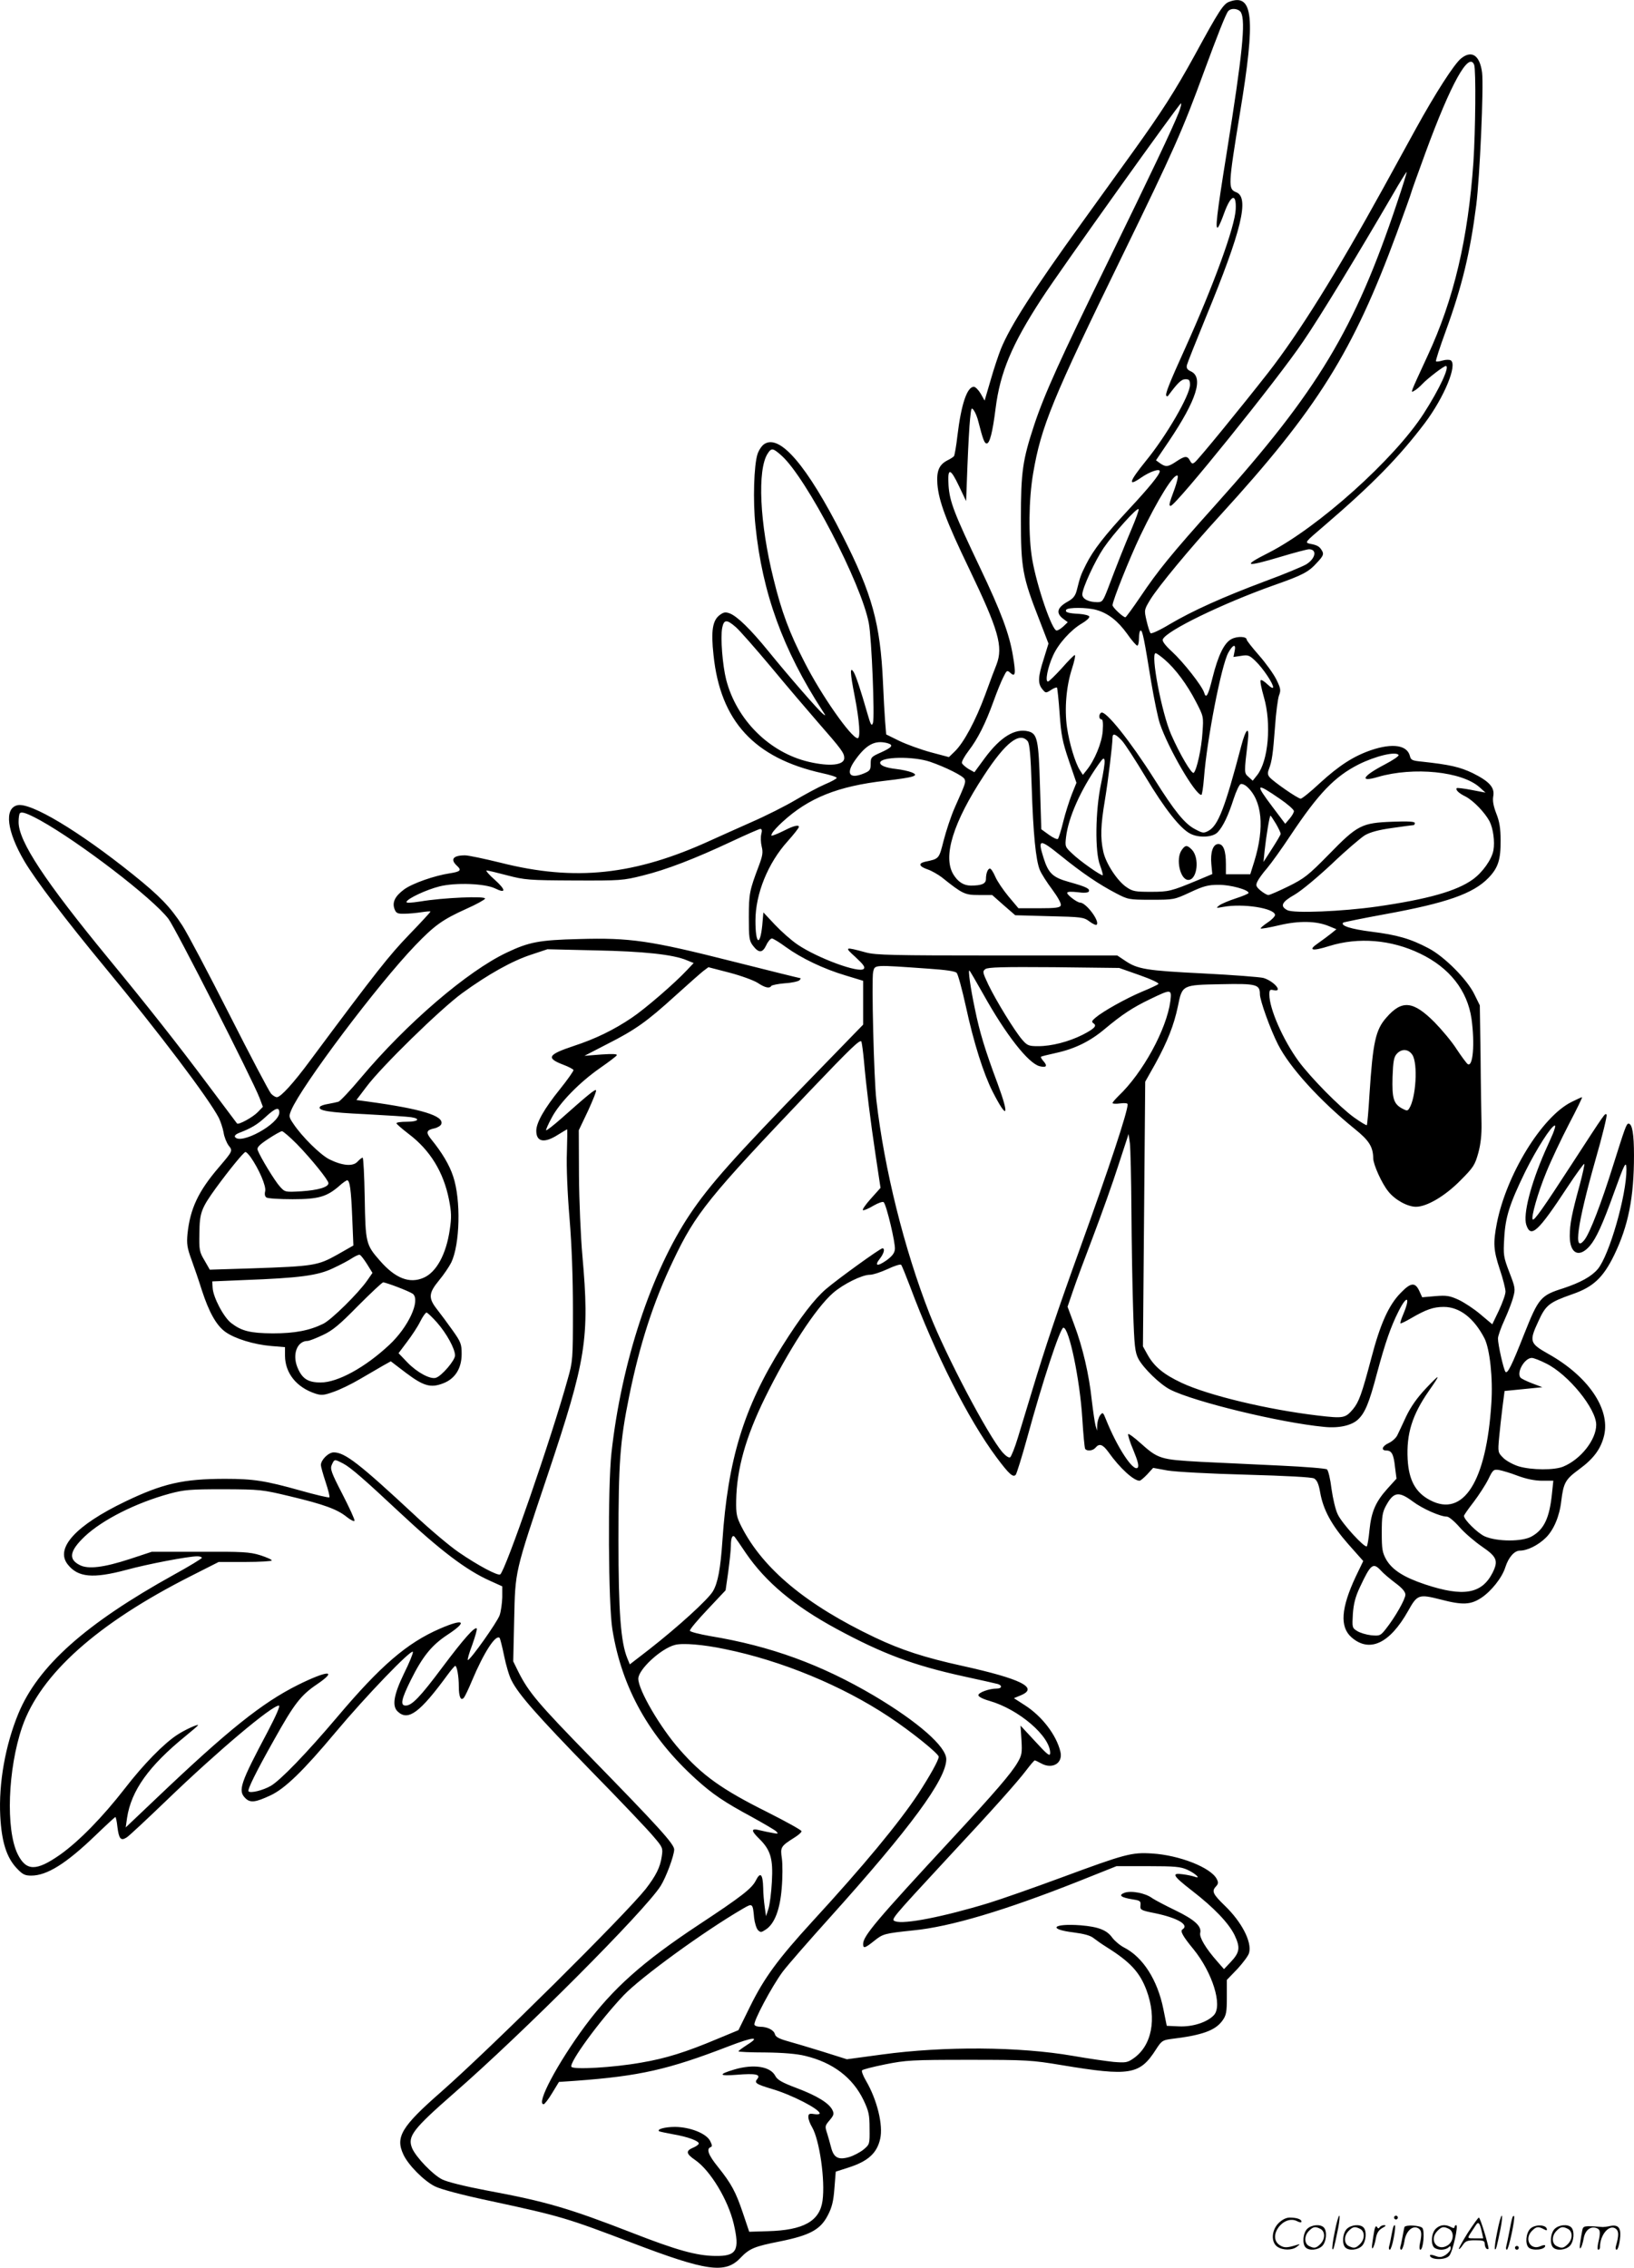
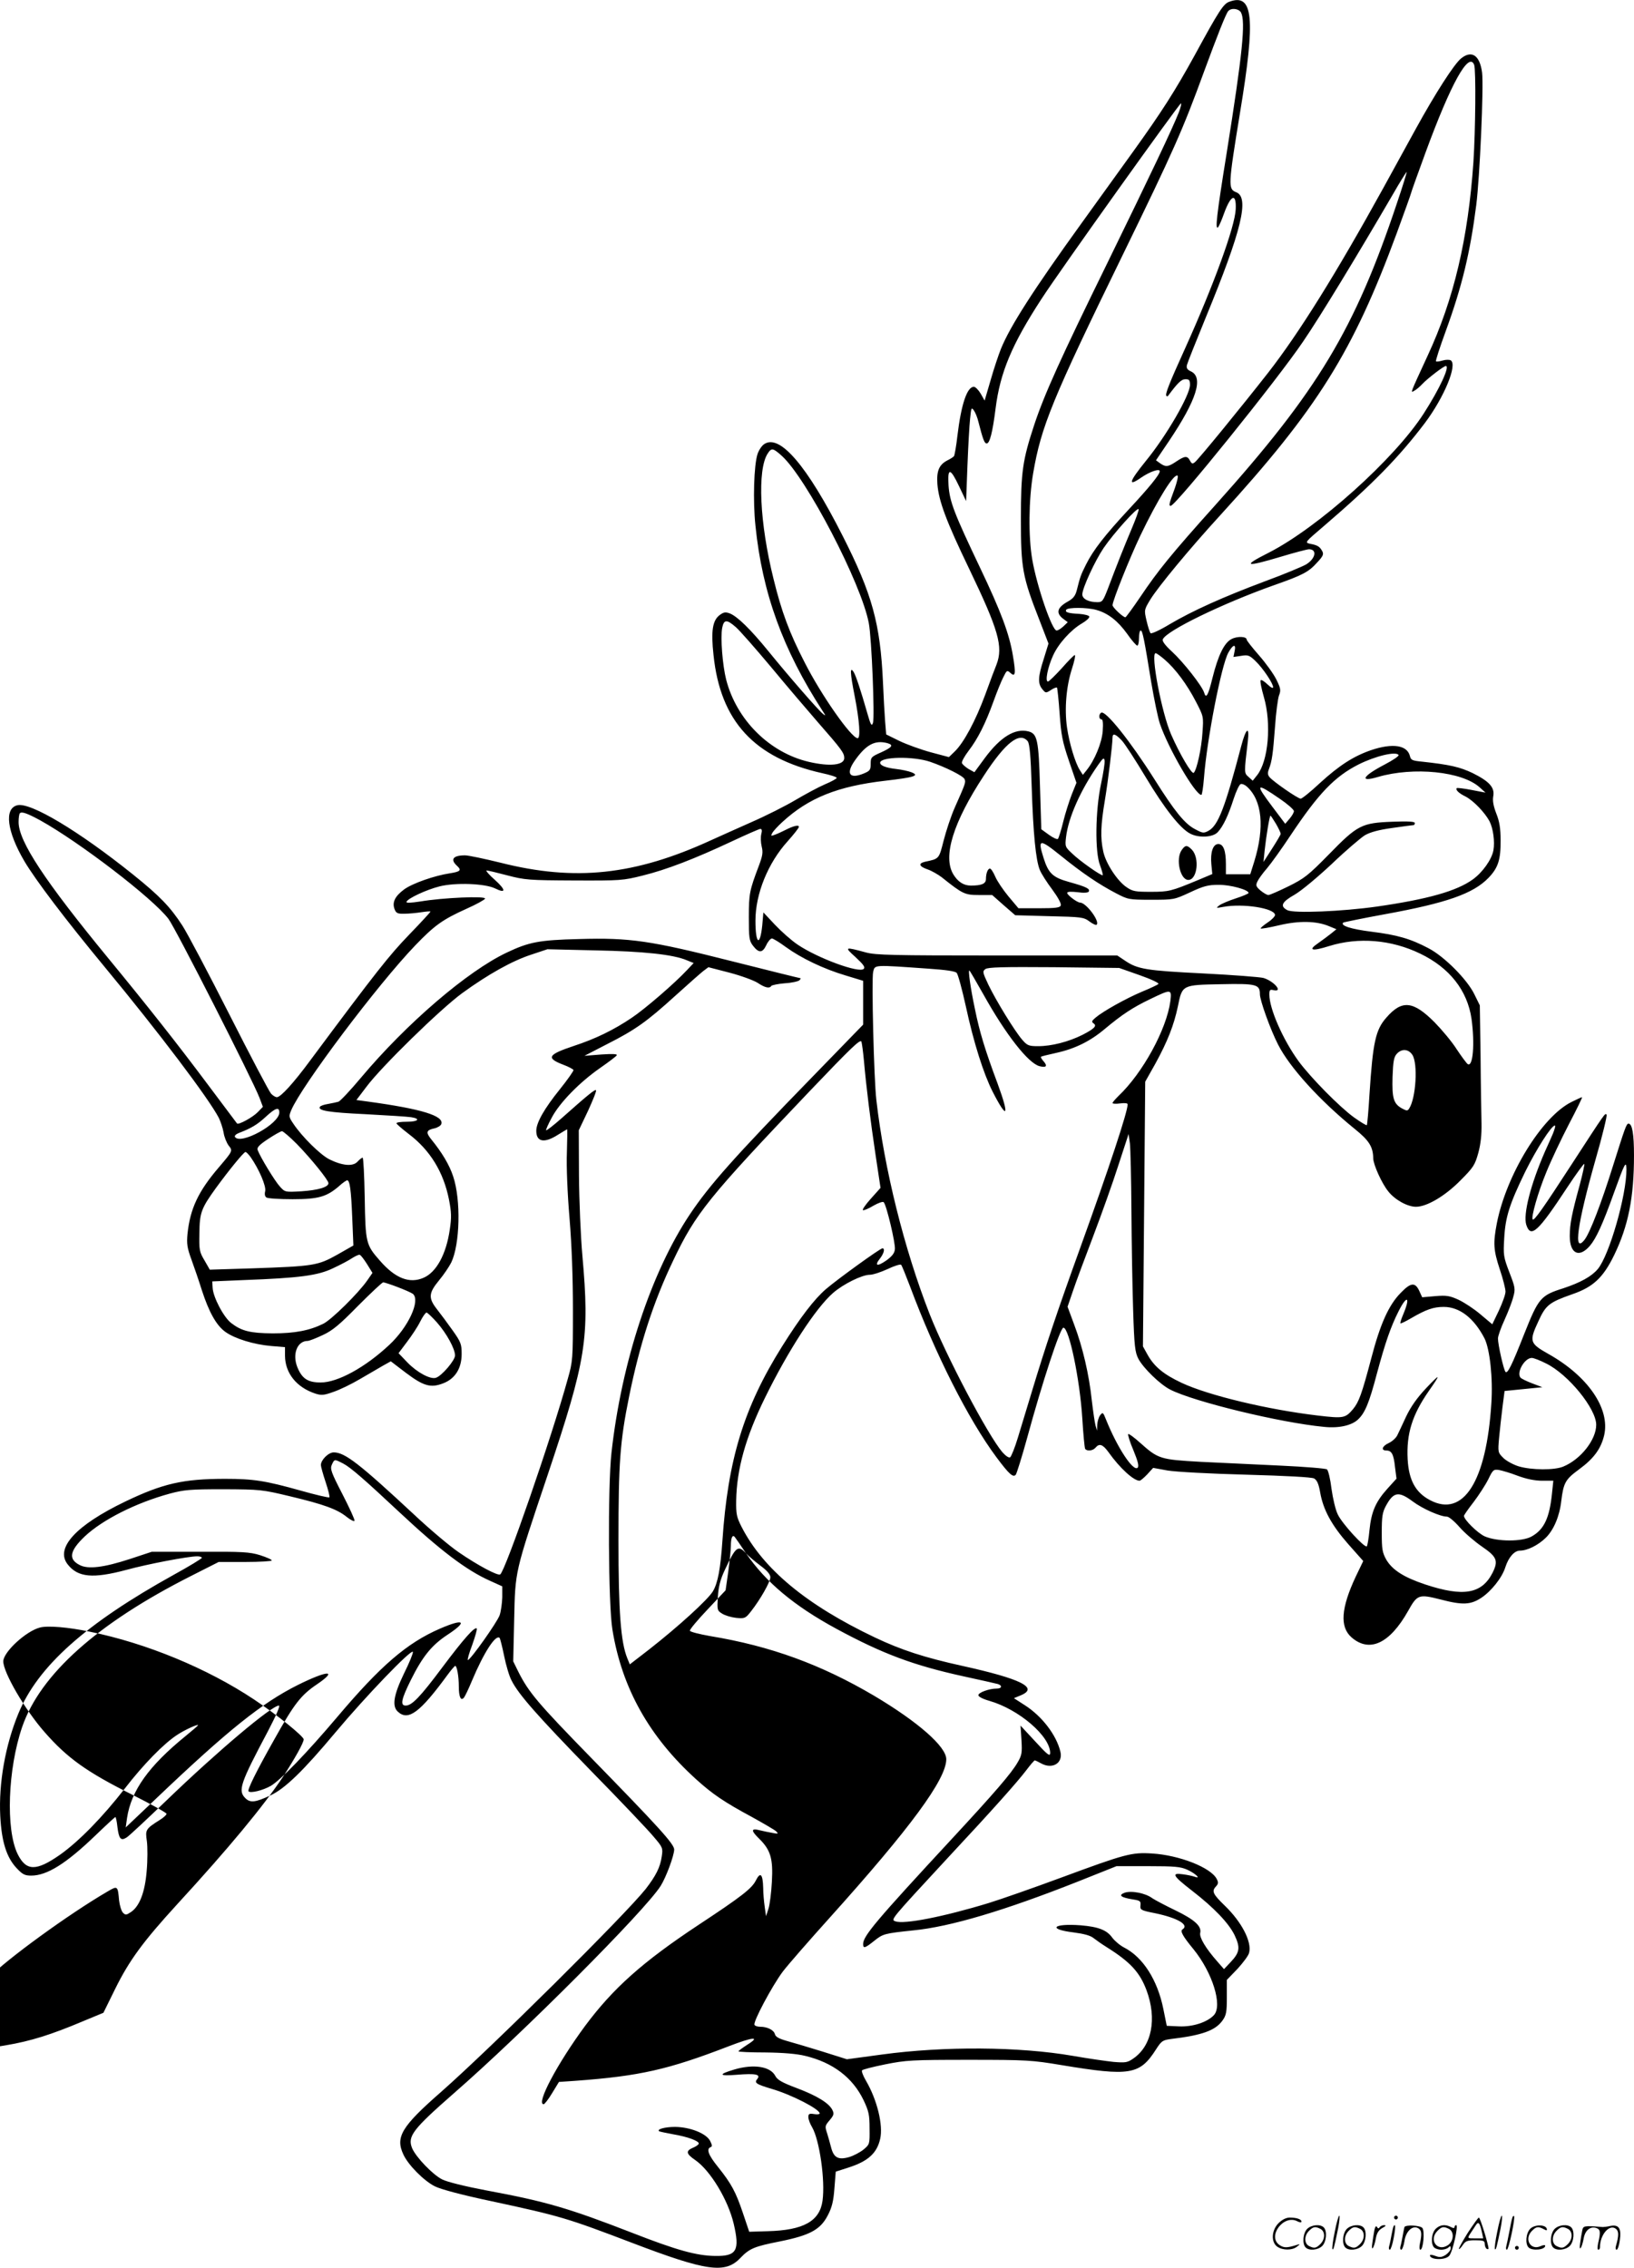
<svg xmlns="http://www.w3.org/2000/svg" version="1.0" viewBox="0 0 864.839 1200.272" preserveAspectRatio="xMidYMid meet">
  <g transform="translate(-0.161,1200.717) scale(0.1,-0.1)" fill="#000000" stroke="none">
-     <path d="M6508 11998 c-31 -11 -54 -46 -183 -283 -104 -189 -174 -299 -328 -513 -62 -86 -183 -254 -268 -372 -257 -356 -381 -549 -430 -670 -12 -30 -37 -104 -54 -164 l-32 -109 -21 37 c-12 20 -28 36 -36 36 -36 0 -67 -93 -87 -259 -6 -55 -15 -103 -18 -108 -3 -4 -19 -15 -36 -23 -43 -23 -57 -55 -52 -125 7 -89 46 -195 168 -448 156 -325 181 -412 145 -507 -8 -19 -35 -91 -60 -160 -51 -138 -113 -253 -160 -299 l-32 -31 -94 25 c-52 14 -127 41 -167 60 l-71 35 -6 73 c-3 39 -8 131 -11 202 -14 311 -57 468 -214 777 -188 371 -332 539 -414 485 -13 -8 -29 -32 -36 -53 -19 -58 -25 -247 -11 -379 36 -356 146 -658 355 -980 18 -27 18 -29 2 -16 -24 19 -180 198 -288 331 -96 118 -166 186 -206 201 -22 8 -32 6 -52 -9 -38 -28 -47 -84 -33 -211 36 -351 216 -546 575 -626 42 -9 77 -20 77 -25 0 -4 -28 -20 -62 -34 -35 -15 -105 -53 -156 -83 -52 -31 -157 -84 -235 -118 -78 -35 -173 -77 -212 -95 -403 -185 -719 -219 -1114 -119 -86 21 -170 39 -188 39 -63 0 -80 -21 -43 -55 26 -24 19 -31 -37 -40 -81 -12 -198 -53 -242 -85 -49 -36 -65 -69 -51 -105 8 -21 16 -25 52 -24 24 0 64 4 90 8 27 4 48 6 48 3 0 -2 -51 -58 -114 -123 -104 -108 -171 -192 -522 -664 -90 -122 -157 -195 -177 -195 -8 0 -22 9 -31 19 -10 11 -109 199 -220 418 -111 219 -223 431 -249 471 -64 99 -120 157 -262 271 -284 228 -543 384 -612 366 -70 -17 -55 -138 37 -295 59 -100 218 -310 429 -565 283 -342 547 -691 601 -795 9 -19 21 -54 25 -77 3 -23 16 -54 26 -68 23 -29 24 -28 -50 -115 -110 -128 -153 -220 -167 -353 -5 -53 -2 -74 21 -137 15 -41 40 -114 55 -162 38 -117 77 -186 124 -220 50 -36 150 -67 243 -75 l73 -6 0 -46 c1 -92 61 -167 161 -200 32 -10 45 -9 95 9 33 11 95 41 139 67 44 26 99 57 122 71 l43 24 80 -61 c93 -70 131 -81 196 -56 64 24 99 79 99 156 0 52 -4 63 -48 125 -27 38 -64 88 -83 112 -46 59 -44 85 11 152 25 30 54 73 65 95 46 96 52 331 10 456 -20 61 -59 126 -116 196 -30 37 -26 49 17 58 17 4 33 14 36 22 17 44 -104 81 -390 120 l-59 8 53 70 c79 106 389 409 506 495 139 101 266 172 368 205 l84 28 253 -6 c258 -5 413 -22 484 -52 l37 -15 -34 -36 c-67 -72 -225 -208 -294 -254 -95 -64 -191 -111 -307 -149 -138 -46 -148 -64 -53 -100 27 -10 50 -23 52 -27 1 -5 -31 -51 -72 -102 -83 -103 -125 -177 -125 -220 0 -59 42 -67 113 -22 26 16 49 30 50 30 2 0 1 -56 -1 -124 -3 -71 3 -218 14 -347 12 -146 18 -316 18 -489 0 -255 -1 -269 -27 -360 -85 -309 -331 -1019 -358 -1036 -13 -8 -117 47 -219 117 -47 32 -154 122 -238 201 -288 268 -365 328 -424 328 -28 0 -68 -40 -68 -67 0 -8 11 -48 25 -90 14 -42 23 -78 20 -81 -3 -3 -72 13 -153 36 -186 52 -248 62 -399 62 -222 0 -330 -25 -528 -120 -262 -126 -373 -247 -305 -333 54 -69 134 -76 310 -29 113 31 328 72 376 72 13 0 24 -4 24 -8 0 -4 -67 -45 -149 -90 -467 -259 -718 -483 -822 -734 -69 -167 -105 -368 -96 -543 7 -135 33 -219 87 -276 31 -33 43 -39 77 -39 83 0 184 63 338 211 56 54 105 99 107 99 3 0 8 -23 11 -52 8 -64 18 -76 49 -56 13 8 109 98 213 198 271 261 555 500 593 500 8 0 -15 -53 -59 -137 -146 -275 -159 -313 -119 -353 26 -26 53 -23 134 15 77 36 175 132 344 334 159 190 402 443 409 425 2 -6 -19 -58 -47 -114 -55 -114 -65 -174 -32 -203 55 -50 117 -3 262 195 19 26 38 48 41 48 9 0 19 -55 19 -109 0 -55 11 -79 27 -59 6 7 25 47 42 88 63 150 126 248 147 228 3 -4 14 -47 24 -96 10 -49 27 -107 39 -129 37 -74 135 -185 420 -478 156 -159 305 -316 332 -349 48 -56 50 -60 43 -105 -8 -57 -31 -102 -85 -172 -110 -138 -815 -838 -1083 -1074 -210 -184 -243 -239 -199 -332 26 -56 110 -140 167 -168 33 -16 145 -46 302 -79 362 -78 398 -89 739 -219 398 -152 495 -165 575 -81 49 51 74 61 210 88 158 32 214 62 253 138 22 42 30 75 35 143 l7 88 68 22 c103 33 150 76 167 151 17 73 -16 208 -76 310 -14 24 -23 48 -20 53 3 5 59 19 123 32 110 22 141 24 443 24 308 0 334 -2 490 -28 362 -60 414 -52 500 83 29 45 35 49 78 55 167 20 236 45 274 98 20 28 23 45 23 123 l0 92 56 58 c30 33 59 71 62 86 15 58 -40 163 -128 248 -63 61 -71 77 -49 101 15 16 15 23 5 42 -32 60 -197 125 -341 134 -109 7 -142 -2 -480 -127 -146 -54 -320 -115 -385 -135 -239 -73 -449 -114 -494 -97 -26 9 -29 5 279 338 237 254 365 398 413 461 22 29 42 53 46 53 3 -1 17 -7 31 -15 61 -35 119 0 104 61 -21 88 -97 187 -187 245 l-59 38 36 15 c97 40 3 87 -309 156 -200 44 -323 84 -462 150 -364 173 -592 363 -706 585 -27 53 -30 69 -29 140 3 167 50 335 152 543 123 251 269 476 361 556 54 47 153 96 194 96 17 0 59 14 94 30 35 17 68 27 72 23 4 -4 25 -56 47 -114 134 -359 309 -705 457 -904 67 -90 89 -110 103 -93 5 7 33 96 61 198 79 290 174 580 191 580 30 0 87 -273 100 -480 5 -83 12 -156 15 -161 9 -14 41 -11 55 6 20 24 38 18 68 -23 61 -86 134 -152 165 -152 5 0 23 15 41 34 l31 34 77 -14 c43 -7 222 -17 415 -22 215 -6 346 -13 360 -20 15 -9 24 -28 32 -74 16 -92 61 -174 149 -274 l79 -89 -39 -81 c-79 -168 -86 -268 -23 -323 95 -83 202 -33 299 139 49 88 56 91 174 61 115 -30 158 -28 215 10 52 35 109 106 126 161 17 53 48 88 77 88 39 0 96 28 137 68 42 41 73 114 82 194 12 98 22 115 94 168 78 57 116 109 133 180 33 141 -86 314 -295 431 -99 56 -103 66 -53 173 39 86 57 100 179 143 111 38 164 88 222 207 75 155 105 305 105 528 0 112 -9 168 -29 168 -11 0 -18 -20 -81 -220 -63 -202 -124 -360 -152 -395 -61 -77 -38 84 58 423 37 128 63 236 59 240 -9 8 -4 15 -186 -265 -148 -228 -197 -298 -205 -290 -10 10 28 144 72 250 25 62 79 176 120 255 41 78 72 142 69 142 -3 0 -29 -12 -57 -26 -157 -79 -344 -386 -394 -642 -20 -105 -18 -141 16 -244 17 -50 30 -103 30 -117 0 -15 -16 -59 -35 -100 l-35 -73 -63 53 c-34 29 -86 63 -116 77 -46 21 -63 24 -123 19 l-69 -6 -16 35 c-22 46 -45 43 -98 -12 -63 -64 -108 -164 -155 -344 -51 -193 -66 -233 -97 -271 -41 -48 -50 -50 -186 -34 -263 31 -578 106 -721 173 -96 45 -145 86 -180 148 l-25 45 6 701 6 700 54 96 c64 117 98 203 119 303 23 114 22 113 228 117 188 4 206 -1 206 -53 0 -32 55 -186 96 -266 61 -121 221 -297 406 -447 77 -62 97 -95 98 -157 1 -33 45 -131 79 -173 35 -45 102 -82 147 -82 57 0 153 56 234 138 71 71 78 83 96 147 13 48 18 97 17 155 -1 47 -4 207 -5 355 l-4 271 -29 59 c-38 78 -158 199 -242 243 -96 51 -167 71 -303 88 -110 14 -165 32 -149 48 2 2 103 23 224 45 323 59 464 108 545 192 51 53 65 96 64 199 0 63 -6 100 -23 142 -15 39 -20 67 -16 90 9 47 -20 79 -108 123 -69 33 -122 45 -269 61 -51 5 -59 8 -64 30 -15 58 -92 69 -205 31 -93 -32 -168 -80 -271 -174 -49 -46 -95 -83 -102 -83 -15 0 -145 90 -165 114 -10 12 -11 23 -3 43 16 43 21 77 32 223 5 74 15 149 21 166 11 28 9 38 -14 85 -15 30 -56 87 -92 128 -36 41 -65 78 -65 83 0 17 -49 19 -80 3 -39 -20 -71 -86 -101 -206 -23 -94 -34 -112 -44 -78 -11 36 -110 162 -171 218 -35 32 -52 55 -48 64 17 45 316 190 589 287 154 54 183 70 228 120 31 33 36 44 27 60 -13 24 -25 32 -64 39 -30 7 -29 7 75 96 254 218 395 362 532 543 102 136 174 309 137 332 -7 4 -26 4 -43 -1 -17 -5 -33 -7 -35 -4 -3 2 20 73 51 158 87 238 130 418 162 668 19 149 40 628 31 702 -12 91 -54 120 -110 76 -37 -29 -137 -185 -241 -374 -48 -88 -126 -230 -173 -315 -247 -448 -445 -766 -608 -975 -144 -184 -367 -457 -388 -474 -12 -10 -17 -9 -26 8 -14 27 -27 26 -72 -4 -43 -29 -56 -31 -86 -10 l-22 16 69 102 c147 219 184 338 115 369 -19 9 -24 17 -20 34 3 12 48 125 100 252 190 461 232 635 160 662 -43 17 -42 36 21 422 83 501 70 633 -57 586z m62 -57 c25 -48 8 -217 -75 -738 -55 -341 -63 -416 -46 -398 5 6 19 38 31 72 36 100 66 111 62 23 -4 -93 -118 -405 -268 -737 -83 -183 -107 -243 -99 -251 3 -3 6 -3 8 -1 52 70 71 89 93 89 20 0 24 -5 24 -30 0 -54 -125 -270 -234 -403 -89 -110 -97 -138 -25 -88 46 32 99 50 99 34 0 -17 -55 -85 -165 -203 -126 -136 -187 -214 -225 -290 -28 -56 -31 -64 -49 -136 -8 -31 -19 -45 -50 -62 -53 -30 -61 -58 -26 -87 l28 -21 -23 -22 c-13 -12 -29 -22 -36 -22 -24 0 -104 232 -129 376 -21 122 -19 317 5 457 42 246 100 389 473 1153 272 558 318 662 432 974 70 190 114 302 127 318 16 19 56 14 68 -7z m1234 -277 c10 -25 7 -349 -4 -516 -28 -403 -103 -724 -242 -1023 -96 -208 -92 -198 -71 -186 10 5 29 21 43 36 26 28 113 95 124 95 23 0 -33 -121 -116 -250 -154 -241 -561 -606 -823 -739 -141 -71 -123 -77 64 -21 73 22 141 40 151 40 44 0 35 -49 -15 -80 -19 -11 -116 -52 -217 -89 -224 -84 -384 -156 -506 -228 -51 -31 -97 -52 -101 -47 -4 5 -14 35 -21 66 -13 57 -13 57 20 112 42 68 207 268 370 446 515 564 703 865 935 1495 41 112 75 207 75 210 0 3 34 99 76 213 135 368 230 539 258 466z m-1563 -251 c-36 -91 -145 -320 -376 -793 -252 -514 -335 -698 -389 -860 -62 -188 -71 -249 -71 -500 0 -259 8 -305 97 -532 l49 -127 -25 -81 c-31 -96 -32 -130 -8 -160 18 -22 19 -22 46 -5 14 10 29 15 32 13 2 -3 9 -65 14 -138 8 -113 15 -149 49 -249 l40 -117 -25 -62 c-13 -34 -34 -99 -45 -144 -11 -46 -24 -86 -28 -91 -4 -4 -26 6 -48 22 l-40 29 -7 227 c-7 246 -14 279 -61 291 -71 18 -148 -29 -231 -141 l-55 -75 -31 17 c-16 10 -32 24 -35 31 -3 7 13 36 35 65 49 64 89 143 132 262 18 50 41 107 52 128 18 37 20 38 37 23 27 -25 30 -5 14 89 -19 117 -63 234 -174 467 -137 288 -161 349 -167 436 -6 96 9 94 56 -5 l37 -78 7 185 c4 102 10 214 14 250 6 59 7 63 20 45 8 -11 19 -38 24 -60 24 -94 32 -115 44 -115 16 0 31 58 47 185 24 191 86 339 243 580 99 153 729 1034 738 1035 4 0 -1 -21 -11 -47z m1155 -479 c-224 -671 -420 -996 -961 -1599 -236 -263 -303 -346 -398 -487 -40 -59 -75 -107 -79 -108 -12 0 -68 52 -68 64 0 23 89 246 147 368 93 194 180 334 198 317 3 -4 -4 -33 -15 -65 -32 -86 -33 -94 -22 -94 26 0 565 668 701 870 91 133 288 458 471 772 40 70 75 126 77 125 1 -2 -21 -75 -51 -163z m-3257 -1339 c131 -118 422 -677 461 -886 15 -76 32 -501 22 -528 -7 -20 -12 -12 -31 55 -33 116 -60 197 -71 214 -21 33 -19 -4 5 -126 26 -133 32 -224 16 -224 -33 0 -193 228 -281 402 -80 155 -122 268 -164 440 -74 296 -87 580 -31 665 20 31 28 29 74 -12z m1852 -387 c-41 -97 -79 -193 -125 -315 -26 -67 -30 -73 -56 -73 -46 0 -80 17 -80 41 0 33 67 178 113 246 54 79 180 219 185 205 2 -6 -15 -52 -37 -104z m-187 -429 c62 -17 114 -58 163 -126 24 -35 49 -63 54 -63 5 0 9 18 9 40 0 22 4 40 9 40 10 0 19 -47 56 -275 15 -88 35 -187 46 -219 44 -130 187 -376 219 -376 4 0 10 41 14 90 15 200 92 597 129 663 25 45 42 48 33 7 l-6 -30 41 6 c36 6 44 3 75 -27 40 -38 94 -119 94 -139 0 -8 -12 -2 -30 15 -16 16 -33 26 -36 22 -4 -4 4 -44 17 -89 41 -141 24 -339 -36 -414 l-23 -29 -22 20 c-24 21 -24 20 -4 188 10 86 -10 71 -35 -25 -86 -327 -122 -420 -173 -448 -26 -14 -31 -13 -72 9 -54 28 -108 95 -215 265 -126 199 -258 365 -281 351 -14 -8 -13 -35 1 -35 8 0 10 -20 7 -63 -5 -63 -43 -154 -85 -206 l-20 -25 -16 25 c-25 39 -56 143 -68 226 -14 99 -4 217 26 310 13 40 20 73 15 73 -4 0 -35 -31 -69 -70 -35 -38 -67 -70 -73 -70 -16 0 -1 76 27 137 28 63 94 136 152 170 24 14 42 30 40 37 -2 6 -26 12 -53 14 -60 3 -77 9 -69 22 8 13 110 13 159 -1z m-1908 -91 c21 -18 105 -114 188 -213 82 -99 193 -229 246 -290 126 -144 140 -163 140 -190 0 -38 -77 -46 -188 -20 -208 49 -382 222 -437 435 -19 75 -31 222 -21 274 9 45 24 46 72 4z m2270 -172 c57 -49 118 -131 165 -222 41 -79 41 -79 35 -164 -5 -84 -30 -197 -46 -213 -10 -11 -75 100 -120 203 -50 114 -110 430 -82 430 5 0 26 -15 48 -34z m-227 -428 c16 -17 73 -105 127 -195 99 -165 182 -271 235 -298 45 -24 121 -20 146 8 29 31 56 89 84 176 13 40 30 76 37 78 7 3 22 -3 33 -13 81 -73 95 -215 39 -397 l-21 -67 -64 0 -65 0 0 54 c0 70 -13 106 -40 106 -28 0 -43 -43 -37 -107 l5 -52 -76 -32 c-142 -59 -154 -62 -249 -62 -81 0 -96 2 -128 24 -49 32 -111 127 -124 189 -16 73 -14 139 9 275 18 110 39 285 40 328 0 25 15 21 49 -15z m-498 -4 c10 -13 16 -75 21 -238 8 -253 22 -392 43 -443 8 -20 38 -67 66 -104 30 -41 49 -75 45 -84 -4 -12 -27 -15 -115 -15 l-109 0 -53 63 c-28 34 -60 81 -70 105 -10 23 -22 42 -28 42 -11 0 -21 -25 -21 -55 0 -25 -22 -35 -80 -35 -38 0 -69 20 -93 60 -56 94 -1 274 162 522 114 175 189 234 232 182z m-743 -10 c35 -10 26 -22 -33 -49 -52 -23 -55 -26 -55 -60 0 -32 -4 -38 -35 -51 -79 -33 -99 -1 -46 72 58 81 104 105 169 88z m2706 -63 c3 -5 -29 -27 -73 -50 -119 -62 -137 -96 -36 -66 189 55 445 29 538 -55 l31 -28 -73 14 c-41 8 -76 12 -79 10 -8 -9 10 -27 47 -45 42 -22 101 -84 126 -130 20 -39 29 -109 21 -154 -9 -49 -58 -118 -110 -155 -85 -61 -236 -104 -506 -143 -183 -26 -442 -37 -475 -19 -40 21 -30 43 39 82 36 21 120 91 197 163 73 70 152 137 174 151 29 17 74 29 146 39 57 8 107 15 112 15 4 0 7 5 7 11 0 8 -35 10 -117 7 -164 -6 -186 -17 -337 -172 -109 -111 -130 -128 -215 -170 -51 -25 -99 -46 -106 -46 -8 0 -26 11 -42 24 -24 21 -26 27 -16 48 6 13 29 45 51 70 22 26 78 104 125 175 148 222 233 310 359 374 90 45 199 71 212 50z m-2479 -36 c81 -28 176 -75 182 -92 7 -17 4 -24 -52 -150 -20 -45 -46 -124 -59 -175 -25 -98 -23 -96 -99 -112 -37 -9 -31 -25 16 -41 20 -7 53 -26 73 -41 110 -88 122 -94 196 -94 l71 0 61 -54 61 -53 180 -5 c171 -4 182 -5 213 -28 17 -13 35 -21 38 -17 18 18 -56 117 -88 117 -15 0 -68 40 -68 51 0 7 20 8 54 4 34 -5 56 -3 60 3 9 15 -14 26 -104 51 -86 24 -109 45 -135 127 -32 102 -22 103 90 13 116 -94 204 -153 294 -200 63 -33 68 -34 185 -34 120 0 122 0 206 39 70 33 96 40 150 40 62 1 160 -26 160 -43 0 -4 -31 -17 -68 -29 -37 -12 -77 -29 -87 -37 -19 -14 -17 -15 20 -8 105 20 275 -7 275 -43 0 -7 -18 -26 -40 -40 -22 -15 -38 -29 -36 -31 3 -3 47 5 98 17 105 25 198 23 264 -5 l39 -16 -27 -22 c-15 -12 -46 -35 -70 -52 -56 -38 -33 -44 59 -15 154 48 328 34 481 -40 156 -75 250 -195 272 -345 18 -132 8 -257 -20 -240 -6 4 -32 39 -58 78 -25 40 -79 104 -118 144 -113 113 -172 119 -254 25 -58 -65 -72 -131 -90 -406 -5 -88 -12 -161 -14 -164 -3 -2 -33 16 -68 41 -76 55 -227 208 -293 297 -83 114 -155 278 -155 353 0 24 3 28 20 24 56 -14 7 46 -51 64 -19 5 -162 16 -319 24 -301 15 -348 22 -416 69 l-39 26 -635 0 c-555 0 -643 2 -695 16 -114 31 -116 30 -55 -25 42 -39 52 -53 43 -62 -24 -24 -242 56 -349 128 -33 22 -87 70 -121 106 l-61 65 -6 -69 c-12 -115 -36 -99 -36 25 0 142 66 305 170 420 33 37 60 71 60 77 0 12 -29 5 -72 -17 -16 -8 -39 -19 -53 -24 -23 -9 -25 -8 -16 8 5 10 29 36 53 58 139 128 293 190 546 219 154 18 183 27 137 45 -16 6 -52 14 -80 17 -53 6 -85 18 -85 33 0 32 174 36 265 5z m904 -117 c-30 -141 -33 -361 -5 -431 10 -27 16 -50 14 -52 -5 -6 -120 74 -161 114 -38 35 -39 38 -33 88 12 103 77 249 170 382 26 37 31 40 34 23 2 -12 -7 -68 -19 -124z m947 -79 c41 -28 74 -57 74 -65 0 -7 -10 -25 -23 -40 l-23 -27 -67 89 c-95 126 -89 131 39 43z m-6561 -114 c207 -115 594 -411 678 -521 37 -48 445 -851 482 -947 l18 -48 -27 -28 c-26 -27 -102 -69 -110 -60 -1 2 -71 94 -153 204 -162 217 -320 417 -528 670 -336 409 -475 619 -475 721 0 22 3 44 7 47 10 10 40 -1 108 -38z m6540 -18 c14 -24 25 -48 25 -53 0 -5 -21 -40 -46 -79 l-45 -70 6 60 c8 75 26 185 31 185 2 0 15 -20 29 -43z m-2724 -54 c-4 -16 -3 -45 2 -66 8 -32 5 -49 -16 -105 -48 -127 -52 -145 -52 -269 0 -108 2 -125 21 -150 31 -41 51 -41 71 1 9 20 23 36 30 36 7 0 41 -21 75 -46 80 -58 198 -115 316 -150 l92 -28 0 -116 0 -116 -272 -280 c-411 -422 -542 -570 -645 -724 -205 -307 -362 -783 -415 -1262 -20 -178 -17 -806 5 -936 50 -309 195 -568 444 -793 85 -77 148 -120 293 -198 63 -35 122 -69 130 -77 13 -13 10 -14 -20 -8 -19 3 -50 10 -67 14 -47 12 -48 -1 -3 -45 60 -59 74 -105 67 -227 -3 -57 -11 -121 -18 -143 l-13 -40 -7 50 c-4 28 -8 73 -8 100 -2 74 -15 87 -39 39 -21 -42 -76 -85 -302 -234 -298 -197 -454 -337 -602 -536 -146 -198 -261 -414 -219 -414 5 0 26 27 45 59 l36 59 88 6 c339 25 490 59 811 183 130 50 170 53 98 8 -26 -17 -47 -32 -47 -35 0 -3 64 -6 143 -6 92 -1 166 -7 210 -18 146 -35 251 -114 309 -234 28 -59 32 -78 32 -151 1 -82 1 -83 -32 -111 -19 -15 -53 -33 -77 -40 -57 -16 -81 -3 -95 53 -6 23 -15 55 -20 71 -13 40 -13 41 14 73 21 25 23 33 13 53 -18 36 -81 75 -190 116 -77 29 -101 43 -112 64 -26 50 -114 64 -216 34 -88 -26 -84 -36 13 -28 99 8 127 2 108 -22 -18 -21 -7 -28 80 -54 104 -31 250 -106 250 -129 0 -4 -13 -6 -30 -3 -25 4 -30 1 -30 -16 0 -12 9 -36 20 -54 39 -67 70 -281 55 -389 -15 -108 -101 -156 -289 -161 l-99 -3 -33 98 c-38 113 -61 156 -133 246 -51 63 -62 95 -38 104 9 3 8 11 -3 33 -21 40 -106 73 -185 74 -53 0 -98 -12 -85 -23 3 -2 36 -9 74 -16 77 -13 136 -35 136 -49 0 -5 -13 -15 -30 -22 -40 -17 -38 -32 12 -66 80 -56 173 -210 203 -337 33 -141 16 -172 -98 -170 -100 1 -208 32 -441 123 -335 130 -453 165 -771 224 -111 21 -208 45 -233 58 -50 25 -139 118 -159 165 -26 63 3 100 222 292 364 317 1009 964 1093 1096 29 46 71 159 72 193 0 29 -82 119 -443 489 -279 286 -327 343 -382 452 l-27 55 5 220 c6 263 1 242 177 766 205 612 223 723 184 1162 -9 101 -17 291 -18 423 l-1 240 49 103 c26 57 46 106 42 109 -5 6 -42 -24 -185 -151 -41 -36 -77 -64 -79 -61 -2 2 11 32 30 67 41 78 146 186 255 262 46 32 86 62 89 68 4 7 -23 8 -82 4 l-89 -7 120 62 c150 76 210 119 361 256 65 59 132 118 147 130 l28 21 112 -29 c61 -16 129 -41 149 -54 39 -26 63 -31 72 -16 3 4 35 11 72 14 36 2 71 10 77 16 6 6 8 11 4 11 -3 0 -165 40 -359 89 -435 110 -541 126 -813 118 -209 -5 -264 -16 -380 -71 -210 -99 -532 -376 -773 -663 -56 -67 -110 -124 -119 -127 -10 -3 -35 -8 -56 -12 -20 -3 -40 -10 -42 -15 -13 -20 48 -30 242 -39 114 -6 223 -13 241 -16 52 -8 37 -24 -23 -24 -30 0 -55 -3 -55 -8 0 -4 29 -29 64 -56 114 -86 185 -202 214 -348 13 -67 14 -94 4 -160 -19 -130 -71 -225 -139 -254 -74 -32 -149 -3 -230 90 -75 85 -77 95 -81 334 -2 116 -7 212 -11 212 -4 0 -16 -9 -27 -21 -24 -27 -80 -22 -149 12 -48 24 -146 121 -191 189 -24 35 -24 40 -11 71 55 130 458 666 657 873 102 106 144 136 270 193 52 23 97 48 99 54 5 15 -225 5 -342 -15 -53 -8 -76 -9 -74 -2 6 18 107 65 176 82 85 21 240 15 293 -11 59 -29 58 -8 -2 46 -30 26 -49 49 -43 49 7 0 57 -12 110 -26 92 -24 113 -26 353 -27 247 -1 259 0 363 26 126 31 276 89 472 181 77 36 145 66 151 66 8 0 10 -9 5 -27z m888 -713 c87 -6 138 -13 146 -22 7 -7 29 -88 49 -179 41 -190 93 -354 141 -449 78 -153 91 -133 27 41 -68 182 -96 276 -120 394 -24 113 -38 213 -29 205 3 -3 36 -59 73 -125 118 -212 238 -366 298 -381 36 -9 43 1 21 26 -10 11 -16 22 -14 24 2 2 38 11 79 20 101 22 182 62 260 128 90 75 145 112 241 158 110 53 113 53 105 -12 -20 -149 -146 -380 -275 -502 -17 -17 -31 -33 -31 -37 0 -4 18 -5 40 -2 24 3 40 2 40 -5 0 -39 -97 -333 -252 -762 -120 -332 -184 -523 -254 -755 -25 -82 -59 -194 -75 -247 -16 -53 -35 -100 -41 -104 -7 -4 -23 7 -41 27 -78 92 -298 510 -385 731 -134 342 -240 767 -282 1133 -13 109 -26 641 -17 678 10 39 -3 38 296 17z m1114 -34 c60 -21 105 -42 100 -47 -4 -4 -44 -23 -88 -41 -85 -36 -205 -103 -245 -137 -20 -17 -22 -22 -11 -30 20 -13 6 -28 -58 -61 -74 -37 -164 -60 -234 -60 -50 0 -58 3 -85 34 -39 45 -137 204 -179 291 -31 66 -32 71 -16 83 14 10 91 12 363 10 l345 -4 108 -38z m-1459 -451 c12 -137 35 -323 62 -502 l26 -173 -51 -57 c-29 -32 -47 -59 -42 -61 6 -2 31 9 56 24 26 15 50 23 54 18 15 -16 63 -219 59 -249 -2 -21 -15 -37 -45 -59 -49 -34 -65 -29 -34 10 21 27 28 54 13 54 -12 0 -236 -162 -298 -215 -62 -53 -137 -151 -233 -304 -203 -324 -287 -600 -316 -1031 -10 -146 -24 -221 -50 -265 -26 -44 -183 -187 -339 -309 l-101 -78 -13 32 c-35 85 -47 247 -47 625 0 409 8 522 56 759 56 277 129 503 234 722 119 250 185 332 724 898 215 225 266 275 272 260 3 -11 9 -55 13 -99z m2903 29 c30 -46 19 -229 -17 -284 -8 -13 -13 -13 -37 0 -46 25 -54 54 -51 167 3 82 7 105 22 122 26 29 62 27 83 -5z m-5997 -305 c0 -61 -207 -174 -235 -129 -3 6 6 15 22 21 63 24 97 44 141 85 52 48 72 54 72 23z m6740 -114 c-11 -25 -29 -66 -41 -92 -76 -174 -117 -334 -99 -389 24 -72 62 -37 217 199 47 71 87 126 90 124 2 -3 -9 -54 -25 -114 -41 -149 -52 -205 -52 -268 0 -94 50 -118 107 -51 33 39 68 115 127 280 57 158 65 173 66 125 1 -137 -91 -457 -152 -529 -33 -39 -91 -71 -181 -101 -121 -38 -132 -51 -208 -242 -65 -165 -88 -212 -99 -201 -10 11 -40 144 -40 177 0 13 16 58 35 99 19 42 40 96 46 121 12 42 10 51 -21 131 -31 81 -32 91 -27 178 6 114 28 182 111 353 60 121 139 245 157 245 5 0 -1 -20 -11 -45z m-6648 -52 c77 -79 168 -192 168 -208 0 -21 -54 -37 -142 -43 -87 -5 -88 -5 -115 25 -26 28 -104 156 -118 194 -5 12 10 28 56 58 33 22 67 41 73 41 6 0 41 -30 78 -67z m4418 -353 c1 -168 5 -404 9 -525 6 -195 10 -225 28 -260 26 -49 115 -136 169 -163 126 -64 582 -175 814 -197 77 -8 144 7 178 38 38 35 60 87 102 247 44 163 73 246 114 327 44 88 64 78 26 -13 -11 -26 -19 -49 -16 -51 2 -2 27 10 56 27 79 46 118 60 173 60 84 0 160 -59 216 -167 28 -57 45 -210 36 -343 -26 -414 -148 -606 -324 -513 -77 40 -113 106 -119 217 -7 135 24 234 112 361 65 93 63 96 -14 15 -49 -52 -81 -98 -106 -150 -19 -41 -40 -86 -47 -100 -7 -14 -27 -32 -44 -40 -36 -16 -44 -40 -14 -40 28 0 39 -19 46 -87 l8 -62 -48 -53 c-62 -69 -85 -121 -95 -219 -4 -44 -11 -83 -14 -86 -11 -11 -132 121 -154 169 -12 24 -26 85 -33 135 -6 51 -17 97 -24 103 -6 5 -117 14 -246 20 -129 6 -319 15 -422 20 -214 12 -225 15 -320 100 -32 29 -61 50 -64 47 -3 -4 9 -43 28 -87 23 -56 30 -83 22 -91 -23 -23 -109 108 -168 256 -15 38 -17 39 -31 21 -8 -11 -14 -34 -15 -50 l-1 -31 -8 27 c-4 15 -13 76 -20 135 -14 134 -48 281 -94 402 l-34 92 28 82 c15 45 64 177 108 292 44 116 104 284 133 375 l54 165 7 -50 c3 -27 7 -187 8 -355z m-4662 283 c44 -63 84 -155 77 -181 -4 -16 -1 -28 7 -33 7 -5 69 -9 138 -9 138 0 181 13 247 70 18 17 38 30 42 30 14 0 21 -49 27 -200 l6 -145 -86 -49 c-102 -57 -124 -61 -452 -72 l-222 -7 -28 49 c-27 45 -29 56 -27 145 1 108 10 131 88 239 71 97 147 190 156 190 4 0 16 -12 27 -27z m616 -566 l29 -47 -27 -39 c-47 -68 -189 -208 -233 -230 -73 -36 -150 -51 -268 -51 -119 1 -164 12 -219 54 -40 30 -97 138 -99 188 l-2 33 165 7 c297 11 395 24 475 63 39 18 84 42 100 53 17 11 35 19 40 18 6 -1 23 -24 39 -49z m162 -122 c37 -14 73 -30 81 -36 41 -35 -24 -176 -125 -270 -127 -119 -273 -199 -363 -199 -68 0 -99 20 -124 82 -27 69 0 138 55 138 8 0 44 14 80 31 52 24 89 55 187 155 68 68 127 124 133 124 5 0 40 -11 76 -25z m208 -187 c52 -59 96 -140 96 -175 0 -26 -71 -109 -101 -118 -29 -10 -100 28 -151 81 l-47 49 45 60 c25 33 57 81 70 108 13 26 28 47 33 47 5 0 30 -24 55 -52z m5872 -218 c117 -58 264 -239 264 -324 0 -79 -82 -183 -174 -221 -47 -20 -168 -19 -236 1 -29 9 -66 29 -82 45 -28 28 -29 30 -22 106 4 43 12 116 18 163 l11 85 100 10 100 10 -53 20 c-29 11 -58 25 -63 31 -22 27 22 104 60 104 10 0 44 -13 77 -30z m-6368 -529 c40 -21 112 -84 298 -258 216 -202 354 -307 480 -363 l64 -29 0 -58 c-1 -32 -7 -75 -14 -95 -13 -37 -154 -236 -168 -237 -4 -1 6 36 23 80 16 45 27 84 24 87 -11 11 -70 -56 -181 -204 -118 -158 -162 -204 -195 -204 -30 0 -24 32 26 133 63 127 111 186 194 241 110 72 90 89 -39 33 -175 -76 -314 -196 -543 -467 -166 -196 -301 -335 -352 -365 -42 -24 -107 -40 -118 -29 -7 8 39 102 136 274 106 190 141 235 227 293 113 77 55 74 -102 -4 -190 -95 -370 -239 -752 -603 l-159 -151 7 50 c22 145 115 275 309 433 37 30 67 56 67 58 0 8 -75 -27 -112 -52 -70 -46 -177 -155 -275 -282 -118 -152 -243 -280 -343 -351 -127 -89 -180 -88 -225 3 -64 131 -52 451 24 673 96 278 396 547 892 798 l148 75 140 0 c78 0 141 4 141 8 0 5 -28 17 -62 28 -55 17 -94 19 -318 18 l-255 0 -115 -38 c-138 -45 -222 -56 -267 -32 -61 31 -53 75 28 152 94 88 270 177 450 226 75 20 106 23 284 23 195 -1 204 -2 350 -37 181 -43 251 -69 301 -109 21 -17 40 -26 42 -21 2 6 -27 69 -64 141 -60 116 -66 134 -56 156 14 30 13 30 60 6z m6217 -65 c46 -17 91 -26 129 -26 l59 0 -7 -67 c-13 -128 -41 -190 -106 -227 -50 -30 -186 -29 -251 0 -38 18 -109 88 -109 108 0 4 23 37 51 73 28 37 63 91 78 121 24 50 28 53 56 49 16 -3 62 -16 100 -31z m-557 -135 c52 -39 146 -81 182 -81 10 0 40 -25 67 -56 27 -31 81 -77 119 -103 79 -54 87 -75 55 -139 -57 -111 -154 -128 -356 -61 -114 38 -174 77 -206 131 -21 38 -24 55 -24 143 0 84 3 107 22 142 40 74 67 79 141 24z m-3528 -275 c105 -153 254 -278 479 -400 244 -132 407 -193 671 -251 91 -20 173 -38 183 -41 25 -8 21 -24 -5 -24 -41 0 -98 -21 -98 -35 0 -8 23 -20 58 -30 157 -45 323 -188 322 -277 -1 -19 -15 -8 -79 62 l-78 84 5 -76 c4 -69 2 -81 -21 -120 -33 -57 -120 -158 -346 -402 -404 -436 -471 -516 -471 -558 0 -25 9 -23 59 17 46 37 54 39 206 55 196 19 484 105 873 259 l203 81 167 0 c142 0 173 -3 208 -19 42 -19 76 -51 39 -37 -11 4 -39 10 -63 13 -63 9 -53 -8 49 -87 115 -89 193 -170 225 -235 31 -66 28 -91 -21 -143 l-35 -37 -35 40 c-62 70 -96 128 -91 151 9 36 -30 71 -131 120 -52 25 -107 54 -122 64 -37 28 -113 42 -148 29 -34 -13 -18 -25 45 -35 38 -6 42 -9 40 -31 -3 -24 1 -27 77 -42 120 -25 183 -62 145 -86 -13 -8 1 -35 58 -104 101 -124 155 -298 109 -349 -35 -38 -112 -63 -184 -60 l-66 3 -18 89 c-31 154 -108 274 -207 325 -22 11 -50 35 -63 52 -29 41 -73 58 -168 66 -148 11 -177 -21 -35 -38 53 -7 87 -16 104 -30 14 -11 44 -32 68 -47 126 -79 176 -133 212 -229 56 -151 28 -294 -70 -361 -31 -22 -42 -23 -105 -18 -38 4 -135 18 -215 32 -283 49 -681 52 -1011 7 l-185 -25 -130 41 c-71 22 -155 47 -188 56 -42 12 -60 22 -63 36 -6 22 -40 39 -78 39 -13 0 -27 4 -30 10 -9 15 92 204 149 281 28 37 140 165 248 285 429 477 618 734 618 840 0 67 -150 198 -382 336 -280 165 -547 263 -869 316 -56 10 -104 22 -106 28 -2 6 40 56 93 112 l96 102 14 98 c7 53 14 115 14 138 0 41 8 60 20 47 4 -5 31 -43 60 -87z m3361 -92 c13 -15 48 -44 77 -66 35 -26 52 -46 52 -61 0 -24 -54 -119 -103 -181 -29 -37 -33 -38 -78 -34 -26 3 -60 13 -75 23 -26 16 -26 20 -22 90 4 54 13 90 37 141 58 124 70 133 112 88z m-3473 -415 c300 -61 621 -194 868 -358 121 -80 264 -196 264 -212 0 -18 -48 -103 -107 -194 -104 -157 -289 -381 -562 -678 -181 -198 -254 -297 -329 -449 l-62 -126 -111 -46 c-166 -70 -274 -104 -405 -126 -146 -26 -358 -38 -368 -22 -13 22 149 244 277 379 92 96 423 337 629 457 53 31 54 31 61 -48 3 -26 12 -55 20 -64 14 -14 18 -13 41 2 47 30 76 106 85 219 5 56 5 127 1 157 -9 61 -7 65 69 113 19 12 35 26 35 32 1 5 -80 50 -179 100 -243 121 -346 195 -466 332 -104 118 -219 316 -219 375 0 49 120 160 194 179 41 11 150 2 264 -22z M6256 7508 c-33 -47 -8 -158 35 -158 48 0 61 118 18 161 -25 25 -34 24 -53 -3z M7066 194 c-10 -47 -15 -88 -12 -91 5 -6 9 7 30 110 7 37 10 67 6 67 -4 0 -15 -39 -24 -86z M7380 270 c0 -5 5 -10 10 -10 6 0 10 5 10 10 0 6 -4 10 -10 10 -5 0 -10 -4 -10 -10z M7926 194 c-10 -47 -15 -88 -12 -91 5 -6 9 7 30 110 7 37 10 67 6 67 -4 0 -15 -39 -24 -86z M8006 269 c-3 -8 -10 -41 -16 -74 -6 -33 -14 -68 -16 -77 -3 -10 -1 -18 3 -18 10 0 46 171 38 178 -2 3 -7 -1 -9 -9z M6769 241 c-38 -38 -41 -101 -7 -125 29 -20 79 -20 104 0 18 14 18 15 1 10 -53 -17 -69 -17 -92 -2 -69 45 21 166 94 126 12 -6 21 -7 21 -1 0 12 -25 21 -62 21 -19 0 -39 -10 -59 -29z M7770 189 c-28 -45 -49 -83 -47 -85 2 -3 12 7 21 21 14 21 24 25 66 25 43 0 50 -3 50 -19 0 -11 5 -23 10 -26 6 -3 10 -3 10 1 0 20 -44 164 -51 164 -4 0 -30 -37 -59 -81z m75 4 l7 -33 -42 0 c-42 0 -42 0 -28 23 8 12 21 32 29 44 15 25 22 18 34 -34z M6920 210 c-22 -22 -27 -79 -8 -98 19 -19 66 -14 88 8 22 22 27 79 8 98 -19 19 -66 14 -88 -8z m71 0 c25 -14 25 -54 -1 -80 -23 -23 -33 -24 -61 -10 -25 14 -25 54 1 80 23 23 33 24 61 10z M7130 210 c-22 -22 -27 -79 -8 -98 19 -19 66 -14 88 8 22 22 27 79 8 98 -19 19 -66 14 -88 -8z m71 0 c25 -14 25 -54 -1 -80 -23 -23 -33 -24 -61 -10 -25 14 -25 54 1 80 23 23 33 24 61 10z M7276 204 c-3 -16 -8 -47 -11 -69 -8 -51 10 -26 19 27 5 27 15 42 34 53 18 10 22 14 10 15 -9 0 -20 -5 -24 -11 -5 -8 -9 -8 -14 1 -5 8 -10 3 -14 -16z M7377 223 c-2 -4 -7 -26 -11 -48 -4 -22 -9 -48 -12 -57 -3 -10 -1 -18 4 -18 4 0 14 28 20 62 11 58 10 81 -1 61z M7435 220 c-1 -3 -5 -23 -9 -45 -4 -22 -9 -48 -12 -57 -3 -10 -1 -18 4 -18 5 0 13 20 17 45 7 53 44 87 74 68 17 -11 19 -28 8 -80 -4 -18 -3 -33 2 -33 16 0 24 99 11 115 -12 14 -87 18 -95 5z M7600 210 c-22 -22 -27 -79 -8 -98 7 -7 24 -12 38 -12 14 0 31 5 38 12 9 9 12 8 12 -5 0 -9 -12 -24 -26 -34 -21 -13 -32 -15 -55 -6 -16 6 -29 8 -29 3 0 -24 81 -27 102 -2 18 19 50 162 37 162 -5 0 -9 -5 -9 -10 0 -7 -6 -7 -19 0 -30 16 -59 12 -81 -10z m71 0 c29 -16 25 -65 -6 -86 -56 -37 -103 28 -55 76 23 23 33 24 61 10z M8101 211 c-23 -23 -28 -80 -9 -99 19 -19 88 -13 88 9 0 5 -11 4 -24 -2 -54 -25 -89 38 -46 81 23 23 33 24 62 9 16 -9 19 -8 16 3 -8 22 -64 22 -87 -1z M8230 210 c-22 -22 -27 -79 -8 -98 19 -19 66 -14 88 8 22 22 27 79 8 98 -19 19 -66 14 -88 -8z m71 0 c25 -14 25 -54 -1 -80 -23 -23 -33 -24 -61 -10 -25 14 -25 54 1 80 23 23 33 24 61 10z M8376 201 c-3 -14 -8 -44 -11 -66 -8 -51 10 -26 19 27 8 41 35 63 66 53 22 -7 24 -21 11 -77 -5 -22 -5 -38 0 -38 5 0 9 6 9 13 0 68 51 125 85 97 15 -13 15 -35 -1 -92 -3 -10 -1 -18 4 -18 6 0 13 23 17 50 9 63 -5 84 -49 76 -17 -4 -35 -6 -41 -6 -101 8 -104 7 -109 -19z M8020 110 c0 -5 5 -10 10 -10 6 0 10 5 10 10 0 6 -4 10 -10 10 -5 0 -10 -4 -10 -10z" />
+     <path d="M6508 11998 c-31 -11 -54 -46 -183 -283 -104 -189 -174 -299 -328 -513 -62 -86 -183 -254 -268 -372 -257 -356 -381 -549 -430 -670 -12 -30 -37 -104 -54 -164 l-32 -109 -21 37 c-12 20 -28 36 -36 36 -36 0 -67 -93 -87 -259 -6 -55 -15 -103 -18 -108 -3 -4 -19 -15 -36 -23 -43 -23 -57 -55 -52 -125 7 -89 46 -195 168 -448 156 -325 181 -412 145 -507 -8 -19 -35 -91 -60 -160 -51 -138 -113 -253 -160 -299 l-32 -31 -94 25 c-52 14 -127 41 -167 60 l-71 35 -6 73 c-3 39 -8 131 -11 202 -14 311 -57 468 -214 777 -188 371 -332 539 -414 485 -13 -8 -29 -32 -36 -53 -19 -58 -25 -247 -11 -379 36 -356 146 -658 355 -980 18 -27 18 -29 2 -16 -24 19 -180 198 -288 331 -96 118 -166 186 -206 201 -22 8 -32 6 -52 -9 -38 -28 -47 -84 -33 -211 36 -351 216 -546 575 -626 42 -9 77 -20 77 -25 0 -4 -28 -20 -62 -34 -35 -15 -105 -53 -156 -83 -52 -31 -157 -84 -235 -118 -78 -35 -173 -77 -212 -95 -403 -185 -719 -219 -1114 -119 -86 21 -170 39 -188 39 -63 0 -80 -21 -43 -55 26 -24 19 -31 -37 -40 -81 -12 -198 -53 -242 -85 -49 -36 -65 -69 -51 -105 8 -21 16 -25 52 -24 24 0 64 4 90 8 27 4 48 6 48 3 0 -2 -51 -58 -114 -123 -104 -108 -171 -192 -522 -664 -90 -122 -157 -195 -177 -195 -8 0 -22 9 -31 19 -10 11 -109 199 -220 418 -111 219 -223 431 -249 471 -64 99 -120 157 -262 271 -284 228 -543 384 -612 366 -70 -17 -55 -138 37 -295 59 -100 218 -310 429 -565 283 -342 547 -691 601 -795 9 -19 21 -54 25 -77 3 -23 16 -54 26 -68 23 -29 24 -28 -50 -115 -110 -128 -153 -220 -167 -353 -5 -53 -2 -74 21 -137 15 -41 40 -114 55 -162 38 -117 77 -186 124 -220 50 -36 150 -67 243 -75 l73 -6 0 -46 c1 -92 61 -167 161 -200 32 -10 45 -9 95 9 33 11 95 41 139 67 44 26 99 57 122 71 l43 24 80 -61 c93 -70 131 -81 196 -56 64 24 99 79 99 156 0 52 -4 63 -48 125 -27 38 -64 88 -83 112 -46 59 -44 85 11 152 25 30 54 73 65 95 46 96 52 331 10 456 -20 61 -59 126 -116 196 -30 37 -26 49 17 58 17 4 33 14 36 22 17 44 -104 81 -390 120 l-59 8 53 70 c79 106 389 409 506 495 139 101 266 172 368 205 l84 28 253 -6 c258 -5 413 -22 484 -52 l37 -15 -34 -36 c-67 -72 -225 -208 -294 -254 -95 -64 -191 -111 -307 -149 -138 -46 -148 -64 -53 -100 27 -10 50 -23 52 -27 1 -5 -31 -51 -72 -102 -83 -103 -125 -177 -125 -220 0 -59 42 -67 113 -22 26 16 49 30 50 30 2 0 1 -56 -1 -124 -3 -71 3 -218 14 -347 12 -146 18 -316 18 -489 0 -255 -1 -269 -27 -360 -85 -309 -331 -1019 -358 -1036 -13 -8 -117 47 -219 117 -47 32 -154 122 -238 201 -288 268 -365 328 -424 328 -28 0 -68 -40 -68 -67 0 -8 11 -48 25 -90 14 -42 23 -78 20 -81 -3 -3 -72 13 -153 36 -186 52 -248 62 -399 62 -222 0 -330 -25 -528 -120 -262 -126 -373 -247 -305 -333 54 -69 134 -76 310 -29 113 31 328 72 376 72 13 0 24 -4 24 -8 0 -4 -67 -45 -149 -90 -467 -259 -718 -483 -822 -734 -69 -167 -105 -368 -96 -543 7 -135 33 -219 87 -276 31 -33 43 -39 77 -39 83 0 184 63 338 211 56 54 105 99 107 99 3 0 8 -23 11 -52 8 -64 18 -76 49 -56 13 8 109 98 213 198 271 261 555 500 593 500 8 0 -15 -53 -59 -137 -146 -275 -159 -313 -119 -353 26 -26 53 -23 134 15 77 36 175 132 344 334 159 190 402 443 409 425 2 -6 -19 -58 -47 -114 -55 -114 -65 -174 -32 -203 55 -50 117 -3 262 195 19 26 38 48 41 48 9 0 19 -55 19 -109 0 -55 11 -79 27 -59 6 7 25 47 42 88 63 150 126 248 147 228 3 -4 14 -47 24 -96 10 -49 27 -107 39 -129 37 -74 135 -185 420 -478 156 -159 305 -316 332 -349 48 -56 50 -60 43 -105 -8 -57 -31 -102 -85 -172 -110 -138 -815 -838 -1083 -1074 -210 -184 -243 -239 -199 -332 26 -56 110 -140 167 -168 33 -16 145 -46 302 -79 362 -78 398 -89 739 -219 398 -152 495 -165 575 -81 49 51 74 61 210 88 158 32 214 62 253 138 22 42 30 75 35 143 l7 88 68 22 c103 33 150 76 167 151 17 73 -16 208 -76 310 -14 24 -23 48 -20 53 3 5 59 19 123 32 110 22 141 24 443 24 308 0 334 -2 490 -28 362 -60 414 -52 500 83 29 45 35 49 78 55 167 20 236 45 274 98 20 28 23 45 23 123 l0 92 56 58 c30 33 59 71 62 86 15 58 -40 163 -128 248 -63 61 -71 77 -49 101 15 16 15 23 5 42 -32 60 -197 125 -341 134 -109 7 -142 -2 -480 -127 -146 -54 -320 -115 -385 -135 -239 -73 -449 -114 -494 -97 -26 9 -29 5 279 338 237 254 365 398 413 461 22 29 42 53 46 53 3 -1 17 -7 31 -15 61 -35 119 0 104 61 -21 88 -97 187 -187 245 l-59 38 36 15 c97 40 3 87 -309 156 -200 44 -323 84 -462 150 -364 173 -592 363 -706 585 -27 53 -30 69 -29 140 3 167 50 335 152 543 123 251 269 476 361 556 54 47 153 96 194 96 17 0 59 14 94 30 35 17 68 27 72 23 4 -4 25 -56 47 -114 134 -359 309 -705 457 -904 67 -90 89 -110 103 -93 5 7 33 96 61 198 79 290 174 580 191 580 30 0 87 -273 100 -480 5 -83 12 -156 15 -161 9 -14 41 -11 55 6 20 24 38 18 68 -23 61 -86 134 -152 165 -152 5 0 23 15 41 34 l31 34 77 -14 c43 -7 222 -17 415 -22 215 -6 346 -13 360 -20 15 -9 24 -28 32 -74 16 -92 61 -174 149 -274 l79 -89 -39 -81 c-79 -168 -86 -268 -23 -323 95 -83 202 -33 299 139 49 88 56 91 174 61 115 -30 158 -28 215 10 52 35 109 106 126 161 17 53 48 88 77 88 39 0 96 28 137 68 42 41 73 114 82 194 12 98 22 115 94 168 78 57 116 109 133 180 33 141 -86 314 -295 431 -99 56 -103 66 -53 173 39 86 57 100 179 143 111 38 164 88 222 207 75 155 105 305 105 528 0 112 -9 168 -29 168 -11 0 -18 -20 -81 -220 -63 -202 -124 -360 -152 -395 -61 -77 -38 84 58 423 37 128 63 236 59 240 -9 8 -4 15 -186 -265 -148 -228 -197 -298 -205 -290 -10 10 28 144 72 250 25 62 79 176 120 255 41 78 72 142 69 142 -3 0 -29 -12 -57 -26 -157 -79 -344 -386 -394 -642 -20 -105 -18 -141 16 -244 17 -50 30 -103 30 -117 0 -15 -16 -59 -35 -100 l-35 -73 -63 53 c-34 29 -86 63 -116 77 -46 21 -63 24 -123 19 l-69 -6 -16 35 c-22 46 -45 43 -98 -12 -63 -64 -108 -164 -155 -344 -51 -193 -66 -233 -97 -271 -41 -48 -50 -50 -186 -34 -263 31 -578 106 -721 173 -96 45 -145 86 -180 148 l-25 45 6 701 6 700 54 96 c64 117 98 203 119 303 23 114 22 113 228 117 188 4 206 -1 206 -53 0 -32 55 -186 96 -266 61 -121 221 -297 406 -447 77 -62 97 -95 98 -157 1 -33 45 -131 79 -173 35 -45 102 -82 147 -82 57 0 153 56 234 138 71 71 78 83 96 147 13 48 18 97 17 155 -1 47 -4 207 -5 355 l-4 271 -29 59 c-38 78 -158 199 -242 243 -96 51 -167 71 -303 88 -110 14 -165 32 -149 48 2 2 103 23 224 45 323 59 464 108 545 192 51 53 65 96 64 199 0 63 -6 100 -23 142 -15 39 -20 67 -16 90 9 47 -20 79 -108 123 -69 33 -122 45 -269 61 -51 5 -59 8 -64 30 -15 58 -92 69 -205 31 -93 -32 -168 -80 -271 -174 -49 -46 -95 -83 -102 -83 -15 0 -145 90 -165 114 -10 12 -11 23 -3 43 16 43 21 77 32 223 5 74 15 149 21 166 11 28 9 38 -14 85 -15 30 -56 87 -92 128 -36 41 -65 78 -65 83 0 17 -49 19 -80 3 -39 -20 -71 -86 -101 -206 -23 -94 -34 -112 -44 -78 -11 36 -110 162 -171 218 -35 32 -52 55 -48 64 17 45 316 190 589 287 154 54 183 70 228 120 31 33 36 44 27 60 -13 24 -25 32 -64 39 -30 7 -29 7 75 96 254 218 395 362 532 543 102 136 174 309 137 332 -7 4 -26 4 -43 -1 -17 -5 -33 -7 -35 -4 -3 2 20 73 51 158 87 238 130 418 162 668 19 149 40 628 31 702 -12 91 -54 120 -110 76 -37 -29 -137 -185 -241 -374 -48 -88 -126 -230 -173 -315 -247 -448 -445 -766 -608 -975 -144 -184 -367 -457 -388 -474 -12 -10 -17 -9 -26 8 -14 27 -27 26 -72 -4 -43 -29 -56 -31 -86 -10 l-22 16 69 102 c147 219 184 338 115 369 -19 9 -24 17 -20 34 3 12 48 125 100 252 190 461 232 635 160 662 -43 17 -42 36 21 422 83 501 70 633 -57 586z m62 -57 c25 -48 8 -217 -75 -738 -55 -341 -63 -416 -46 -398 5 6 19 38 31 72 36 100 66 111 62 23 -4 -93 -118 -405 -268 -737 -83 -183 -107 -243 -99 -251 3 -3 6 -3 8 -1 52 70 71 89 93 89 20 0 24 -5 24 -30 0 -54 -125 -270 -234 -403 -89 -110 -97 -138 -25 -88 46 32 99 50 99 34 0 -17 -55 -85 -165 -203 -126 -136 -187 -214 -225 -290 -28 -56 -31 -64 -49 -136 -8 -31 -19 -45 -50 -62 -53 -30 -61 -58 -26 -87 l28 -21 -23 -22 c-13 -12 -29 -22 -36 -22 -24 0 -104 232 -129 376 -21 122 -19 317 5 457 42 246 100 389 473 1153 272 558 318 662 432 974 70 190 114 302 127 318 16 19 56 14 68 -7z m1234 -277 c10 -25 7 -349 -4 -516 -28 -403 -103 -724 -242 -1023 -96 -208 -92 -198 -71 -186 10 5 29 21 43 36 26 28 113 95 124 95 23 0 -33 -121 -116 -250 -154 -241 -561 -606 -823 -739 -141 -71 -123 -77 64 -21 73 22 141 40 151 40 44 0 35 -49 -15 -80 -19 -11 -116 -52 -217 -89 -224 -84 -384 -156 -506 -228 -51 -31 -97 -52 -101 -47 -4 5 -14 35 -21 66 -13 57 -13 57 20 112 42 68 207 268 370 446 515 564 703 865 935 1495 41 112 75 207 75 210 0 3 34 99 76 213 135 368 230 539 258 466z m-1563 -251 c-36 -91 -145 -320 -376 -793 -252 -514 -335 -698 -389 -860 -62 -188 -71 -249 -71 -500 0 -259 8 -305 97 -532 l49 -127 -25 -81 c-31 -96 -32 -130 -8 -160 18 -22 19 -22 46 -5 14 10 29 15 32 13 2 -3 9 -65 14 -138 8 -113 15 -149 49 -249 l40 -117 -25 -62 c-13 -34 -34 -99 -45 -144 -11 -46 -24 -86 -28 -91 -4 -4 -26 6 -48 22 l-40 29 -7 227 c-7 246 -14 279 -61 291 -71 18 -148 -29 -231 -141 l-55 -75 -31 17 c-16 10 -32 24 -35 31 -3 7 13 36 35 65 49 64 89 143 132 262 18 50 41 107 52 128 18 37 20 38 37 23 27 -25 30 -5 14 89 -19 117 -63 234 -174 467 -137 288 -161 349 -167 436 -6 96 9 94 56 -5 l37 -78 7 185 c4 102 10 214 14 250 6 59 7 63 20 45 8 -11 19 -38 24 -60 24 -94 32 -115 44 -115 16 0 31 58 47 185 24 191 86 339 243 580 99 153 729 1034 738 1035 4 0 -1 -21 -11 -47z m1155 -479 c-224 -671 -420 -996 -961 -1599 -236 -263 -303 -346 -398 -487 -40 -59 -75 -107 -79 -108 -12 0 -68 52 -68 64 0 23 89 246 147 368 93 194 180 334 198 317 3 -4 -4 -33 -15 -65 -32 -86 -33 -94 -22 -94 26 0 565 668 701 870 91 133 288 458 471 772 40 70 75 126 77 125 1 -2 -21 -75 -51 -163z m-3257 -1339 c131 -118 422 -677 461 -886 15 -76 32 -501 22 -528 -7 -20 -12 -12 -31 55 -33 116 -60 197 -71 214 -21 33 -19 -4 5 -126 26 -133 32 -224 16 -224 -33 0 -193 228 -281 402 -80 155 -122 268 -164 440 -74 296 -87 580 -31 665 20 31 28 29 74 -12z m1852 -387 c-41 -97 -79 -193 -125 -315 -26 -67 -30 -73 -56 -73 -46 0 -80 17 -80 41 0 33 67 178 113 246 54 79 180 219 185 205 2 -6 -15 -52 -37 -104z m-187 -429 c62 -17 114 -58 163 -126 24 -35 49 -63 54 -63 5 0 9 18 9 40 0 22 4 40 9 40 10 0 19 -47 56 -275 15 -88 35 -187 46 -219 44 -130 187 -376 219 -376 4 0 10 41 14 90 15 200 92 597 129 663 25 45 42 48 33 7 l-6 -30 41 6 c36 6 44 3 75 -27 40 -38 94 -119 94 -139 0 -8 -12 -2 -30 15 -16 16 -33 26 -36 22 -4 -4 4 -44 17 -89 41 -141 24 -339 -36 -414 l-23 -29 -22 20 c-24 21 -24 20 -4 188 10 86 -10 71 -35 -25 -86 -327 -122 -420 -173 -448 -26 -14 -31 -13 -72 9 -54 28 -108 95 -215 265 -126 199 -258 365 -281 351 -14 -8 -13 -35 1 -35 8 0 10 -20 7 -63 -5 -63 -43 -154 -85 -206 l-20 -25 -16 25 c-25 39 -56 143 -68 226 -14 99 -4 217 26 310 13 40 20 73 15 73 -4 0 -35 -31 -69 -70 -35 -38 -67 -70 -73 -70 -16 0 -1 76 27 137 28 63 94 136 152 170 24 14 42 30 40 37 -2 6 -26 12 -53 14 -60 3 -77 9 -69 22 8 13 110 13 159 -1z m-1908 -91 c21 -18 105 -114 188 -213 82 -99 193 -229 246 -290 126 -144 140 -163 140 -190 0 -38 -77 -46 -188 -20 -208 49 -382 222 -437 435 -19 75 -31 222 -21 274 9 45 24 46 72 4z m2270 -172 c57 -49 118 -131 165 -222 41 -79 41 -79 35 -164 -5 -84 -30 -197 -46 -213 -10 -11 -75 100 -120 203 -50 114 -110 430 -82 430 5 0 26 -15 48 -34z m-227 -428 c16 -17 73 -105 127 -195 99 -165 182 -271 235 -298 45 -24 121 -20 146 8 29 31 56 89 84 176 13 40 30 76 37 78 7 3 22 -3 33 -13 81 -73 95 -215 39 -397 l-21 -67 -64 0 -65 0 0 54 c0 70 -13 106 -40 106 -28 0 -43 -43 -37 -107 l5 -52 -76 -32 c-142 -59 -154 -62 -249 -62 -81 0 -96 2 -128 24 -49 32 -111 127 -124 189 -16 73 -14 139 9 275 18 110 39 285 40 328 0 25 15 21 49 -15z m-498 -4 c10 -13 16 -75 21 -238 8 -253 22 -392 43 -443 8 -20 38 -67 66 -104 30 -41 49 -75 45 -84 -4 -12 -27 -15 -115 -15 l-109 0 -53 63 c-28 34 -60 81 -70 105 -10 23 -22 42 -28 42 -11 0 -21 -25 -21 -55 0 -25 -22 -35 -80 -35 -38 0 -69 20 -93 60 -56 94 -1 274 162 522 114 175 189 234 232 182z m-743 -10 c35 -10 26 -22 -33 -49 -52 -23 -55 -26 -55 -60 0 -32 -4 -38 -35 -51 -79 -33 -99 -1 -46 72 58 81 104 105 169 88z m2706 -63 c3 -5 -29 -27 -73 -50 -119 -62 -137 -96 -36 -66 189 55 445 29 538 -55 l31 -28 -73 14 c-41 8 -76 12 -79 10 -8 -9 10 -27 47 -45 42 -22 101 -84 126 -130 20 -39 29 -109 21 -154 -9 -49 -58 -118 -110 -155 -85 -61 -236 -104 -506 -143 -183 -26 -442 -37 -475 -19 -40 21 -30 43 39 82 36 21 120 91 197 163 73 70 152 137 174 151 29 17 74 29 146 39 57 8 107 15 112 15 4 0 7 5 7 11 0 8 -35 10 -117 7 -164 -6 -186 -17 -337 -172 -109 -111 -130 -128 -215 -170 -51 -25 -99 -46 -106 -46 -8 0 -26 11 -42 24 -24 21 -26 27 -16 48 6 13 29 45 51 70 22 26 78 104 125 175 148 222 233 310 359 374 90 45 199 71 212 50z m-2479 -36 c81 -28 176 -75 182 -92 7 -17 4 -24 -52 -150 -20 -45 -46 -124 -59 -175 -25 -98 -23 -96 -99 -112 -37 -9 -31 -25 16 -41 20 -7 53 -26 73 -41 110 -88 122 -94 196 -94 l71 0 61 -54 61 -53 180 -5 c171 -4 182 -5 213 -28 17 -13 35 -21 38 -17 18 18 -56 117 -88 117 -15 0 -68 40 -68 51 0 7 20 8 54 4 34 -5 56 -3 60 3 9 15 -14 26 -104 51 -86 24 -109 45 -135 127 -32 102 -22 103 90 13 116 -94 204 -153 294 -200 63 -33 68 -34 185 -34 120 0 122 0 206 39 70 33 96 40 150 40 62 1 160 -26 160 -43 0 -4 -31 -17 -68 -29 -37 -12 -77 -29 -87 -37 -19 -14 -17 -15 20 -8 105 20 275 -7 275 -43 0 -7 -18 -26 -40 -40 -22 -15 -38 -29 -36 -31 3 -3 47 5 98 17 105 25 198 23 264 -5 l39 -16 -27 -22 c-15 -12 -46 -35 -70 -52 -56 -38 -33 -44 59 -15 154 48 328 34 481 -40 156 -75 250 -195 272 -345 18 -132 8 -257 -20 -240 -6 4 -32 39 -58 78 -25 40 -79 104 -118 144 -113 113 -172 119 -254 25 -58 -65 -72 -131 -90 -406 -5 -88 -12 -161 -14 -164 -3 -2 -33 16 -68 41 -76 55 -227 208 -293 297 -83 114 -155 278 -155 353 0 24 3 28 20 24 56 -14 7 46 -51 64 -19 5 -162 16 -319 24 -301 15 -348 22 -416 69 l-39 26 -635 0 c-555 0 -643 2 -695 16 -114 31 -116 30 -55 -25 42 -39 52 -53 43 -62 -24 -24 -242 56 -349 128 -33 22 -87 70 -121 106 l-61 65 -6 -69 c-12 -115 -36 -99 -36 25 0 142 66 305 170 420 33 37 60 71 60 77 0 12 -29 5 -72 -17 -16 -8 -39 -19 -53 -24 -23 -9 -25 -8 -16 8 5 10 29 36 53 58 139 128 293 190 546 219 154 18 183 27 137 45 -16 6 -52 14 -80 17 -53 6 -85 18 -85 33 0 32 174 36 265 5z m904 -117 c-30 -141 -33 -361 -5 -431 10 -27 16 -50 14 -52 -5 -6 -120 74 -161 114 -38 35 -39 38 -33 88 12 103 77 249 170 382 26 37 31 40 34 23 2 -12 -7 -68 -19 -124z m947 -79 c41 -28 74 -57 74 -65 0 -7 -10 -25 -23 -40 l-23 -27 -67 89 c-95 126 -89 131 39 43z m-6561 -114 c207 -115 594 -411 678 -521 37 -48 445 -851 482 -947 l18 -48 -27 -28 c-26 -27 -102 -69 -110 -60 -1 2 -71 94 -153 204 -162 217 -320 417 -528 670 -336 409 -475 619 -475 721 0 22 3 44 7 47 10 10 40 -1 108 -38z m6540 -18 c14 -24 25 -48 25 -53 0 -5 -21 -40 -46 -79 l-45 -70 6 60 c8 75 26 185 31 185 2 0 15 -20 29 -43z m-2724 -54 c-4 -16 -3 -45 2 -66 8 -32 5 -49 -16 -105 -48 -127 -52 -145 -52 -269 0 -108 2 -125 21 -150 31 -41 51 -41 71 1 9 20 23 36 30 36 7 0 41 -21 75 -46 80 -58 198 -115 316 -150 l92 -28 0 -116 0 -116 -272 -280 c-411 -422 -542 -570 -645 -724 -205 -307 -362 -783 -415 -1262 -20 -178 -17 -806 5 -936 50 -309 195 -568 444 -793 85 -77 148 -120 293 -198 63 -35 122 -69 130 -77 13 -13 10 -14 -20 -8 -19 3 -50 10 -67 14 -47 12 -48 -1 -3 -45 60 -59 74 -105 67 -227 -3 -57 -11 -121 -18 -143 l-13 -40 -7 50 c-4 28 -8 73 -8 100 -2 74 -15 87 -39 39 -21 -42 -76 -85 -302 -234 -298 -197 -454 -337 -602 -536 -146 -198 -261 -414 -219 -414 5 0 26 27 45 59 l36 59 88 6 c339 25 490 59 811 183 130 50 170 53 98 8 -26 -17 -47 -32 -47 -35 0 -3 64 -6 143 -6 92 -1 166 -7 210 -18 146 -35 251 -114 309 -234 28 -59 32 -78 32 -151 1 -82 1 -83 -32 -111 -19 -15 -53 -33 -77 -40 -57 -16 -81 -3 -95 53 -6 23 -15 55 -20 71 -13 40 -13 41 14 73 21 25 23 33 13 53 -18 36 -81 75 -190 116 -77 29 -101 43 -112 64 -26 50 -114 64 -216 34 -88 -26 -84 -36 13 -28 99 8 127 2 108 -22 -18 -21 -7 -28 80 -54 104 -31 250 -106 250 -129 0 -4 -13 -6 -30 -3 -25 4 -30 1 -30 -16 0 -12 9 -36 20 -54 39 -67 70 -281 55 -389 -15 -108 -101 -156 -289 -161 l-99 -3 -33 98 c-38 113 -61 156 -133 246 -51 63 -62 95 -38 104 9 3 8 11 -3 33 -21 40 -106 73 -185 74 -53 0 -98 -12 -85 -23 3 -2 36 -9 74 -16 77 -13 136 -35 136 -49 0 -5 -13 -15 -30 -22 -40 -17 -38 -32 12 -66 80 -56 173 -210 203 -337 33 -141 16 -172 -98 -170 -100 1 -208 32 -441 123 -335 130 -453 165 -771 224 -111 21 -208 45 -233 58 -50 25 -139 118 -159 165 -26 63 3 100 222 292 364 317 1009 964 1093 1096 29 46 71 159 72 193 0 29 -82 119 -443 489 -279 286 -327 343 -382 452 l-27 55 5 220 c6 263 1 242 177 766 205 612 223 723 184 1162 -9 101 -17 291 -18 423 l-1 240 49 103 c26 57 46 106 42 109 -5 6 -42 -24 -185 -151 -41 -36 -77 -64 -79 -61 -2 2 11 32 30 67 41 78 146 186 255 262 46 32 86 62 89 68 4 7 -23 8 -82 4 l-89 -7 120 62 c150 76 210 119 361 256 65 59 132 118 147 130 l28 21 112 -29 c61 -16 129 -41 149 -54 39 -26 63 -31 72 -16 3 4 35 11 72 14 36 2 71 10 77 16 6 6 8 11 4 11 -3 0 -165 40 -359 89 -435 110 -541 126 -813 118 -209 -5 -264 -16 -380 -71 -210 -99 -532 -376 -773 -663 -56 -67 -110 -124 -119 -127 -10 -3 -35 -8 -56 -12 -20 -3 -40 -10 -42 -15 -13 -20 48 -30 242 -39 114 -6 223 -13 241 -16 52 -8 37 -24 -23 -24 -30 0 -55 -3 -55 -8 0 -4 29 -29 64 -56 114 -86 185 -202 214 -348 13 -67 14 -94 4 -160 -19 -130 -71 -225 -139 -254 -74 -32 -149 -3 -230 90 -75 85 -77 95 -81 334 -2 116 -7 212 -11 212 -4 0 -16 -9 -27 -21 -24 -27 -80 -22 -149 12 -48 24 -146 121 -191 189 -24 35 -24 40 -11 71 55 130 458 666 657 873 102 106 144 136 270 193 52 23 97 48 99 54 5 15 -225 5 -342 -15 -53 -8 -76 -9 -74 -2 6 18 107 65 176 82 85 21 240 15 293 -11 59 -29 58 -8 -2 46 -30 26 -49 49 -43 49 7 0 57 -12 110 -26 92 -24 113 -26 353 -27 247 -1 259 0 363 26 126 31 276 89 472 181 77 36 145 66 151 66 8 0 10 -9 5 -27z m888 -713 c87 -6 138 -13 146 -22 7 -7 29 -88 49 -179 41 -190 93 -354 141 -449 78 -153 91 -133 27 41 -68 182 -96 276 -120 394 -24 113 -38 213 -29 205 3 -3 36 -59 73 -125 118 -212 238 -366 298 -381 36 -9 43 1 21 26 -10 11 -16 22 -14 24 2 2 38 11 79 20 101 22 182 62 260 128 90 75 145 112 241 158 110 53 113 53 105 -12 -20 -149 -146 -380 -275 -502 -17 -17 -31 -33 -31 -37 0 -4 18 -5 40 -2 24 3 40 2 40 -5 0 -39 -97 -333 -252 -762 -120 -332 -184 -523 -254 -755 -25 -82 -59 -194 -75 -247 -16 -53 -35 -100 -41 -104 -7 -4 -23 7 -41 27 -78 92 -298 510 -385 731 -134 342 -240 767 -282 1133 -13 109 -26 641 -17 678 10 39 -3 38 296 17z m1114 -34 c60 -21 105 -42 100 -47 -4 -4 -44 -23 -88 -41 -85 -36 -205 -103 -245 -137 -20 -17 -22 -22 -11 -30 20 -13 6 -28 -58 -61 -74 -37 -164 -60 -234 -60 -50 0 -58 3 -85 34 -39 45 -137 204 -179 291 -31 66 -32 71 -16 83 14 10 91 12 363 10 l345 -4 108 -38z m-1459 -451 c12 -137 35 -323 62 -502 l26 -173 -51 -57 c-29 -32 -47 -59 -42 -61 6 -2 31 9 56 24 26 15 50 23 54 18 15 -16 63 -219 59 -249 -2 -21 -15 -37 -45 -59 -49 -34 -65 -29 -34 10 21 27 28 54 13 54 -12 0 -236 -162 -298 -215 -62 -53 -137 -151 -233 -304 -203 -324 -287 -600 -316 -1031 -10 -146 -24 -221 -50 -265 -26 -44 -183 -187 -339 -309 l-101 -78 -13 32 c-35 85 -47 247 -47 625 0 409 8 522 56 759 56 277 129 503 234 722 119 250 185 332 724 898 215 225 266 275 272 260 3 -11 9 -55 13 -99z m2903 29 c30 -46 19 -229 -17 -284 -8 -13 -13 -13 -37 0 -46 25 -54 54 -51 167 3 82 7 105 22 122 26 29 62 27 83 -5z m-5997 -305 c0 -61 -207 -174 -235 -129 -3 6 6 15 22 21 63 24 97 44 141 85 52 48 72 54 72 23z m6740 -114 c-11 -25 -29 -66 -41 -92 -76 -174 -117 -334 -99 -389 24 -72 62 -37 217 199 47 71 87 126 90 124 2 -3 -9 -54 -25 -114 -41 -149 -52 -205 -52 -268 0 -94 50 -118 107 -51 33 39 68 115 127 280 57 158 65 173 66 125 1 -137 -91 -457 -152 -529 -33 -39 -91 -71 -181 -101 -121 -38 -132 -51 -208 -242 -65 -165 -88 -212 -99 -201 -10 11 -40 144 -40 177 0 13 16 58 35 99 19 42 40 96 46 121 12 42 10 51 -21 131 -31 81 -32 91 -27 178 6 114 28 182 111 353 60 121 139 245 157 245 5 0 -1 -20 -11 -45z m-6648 -52 c77 -79 168 -192 168 -208 0 -21 -54 -37 -142 -43 -87 -5 -88 -5 -115 25 -26 28 -104 156 -118 194 -5 12 10 28 56 58 33 22 67 41 73 41 6 0 41 -30 78 -67z m4418 -353 c1 -168 5 -404 9 -525 6 -195 10 -225 28 -260 26 -49 115 -136 169 -163 126 -64 582 -175 814 -197 77 -8 144 7 178 38 38 35 60 87 102 247 44 163 73 246 114 327 44 88 64 78 26 -13 -11 -26 -19 -49 -16 -51 2 -2 27 10 56 27 79 46 118 60 173 60 84 0 160 -59 216 -167 28 -57 45 -210 36 -343 -26 -414 -148 -606 -324 -513 -77 40 -113 106 -119 217 -7 135 24 234 112 361 65 93 63 96 -14 15 -49 -52 -81 -98 -106 -150 -19 -41 -40 -86 -47 -100 -7 -14 -27 -32 -44 -40 -36 -16 -44 -40 -14 -40 28 0 39 -19 46 -87 l8 -62 -48 -53 c-62 -69 -85 -121 -95 -219 -4 -44 -11 -83 -14 -86 -11 -11 -132 121 -154 169 -12 24 -26 85 -33 135 -6 51 -17 97 -24 103 -6 5 -117 14 -246 20 -129 6 -319 15 -422 20 -214 12 -225 15 -320 100 -32 29 -61 50 -64 47 -3 -4 9 -43 28 -87 23 -56 30 -83 22 -91 -23 -23 -109 108 -168 256 -15 38 -17 39 -31 21 -8 -11 -14 -34 -15 -50 l-1 -31 -8 27 c-4 15 -13 76 -20 135 -14 134 -48 281 -94 402 l-34 92 28 82 c15 45 64 177 108 292 44 116 104 284 133 375 l54 165 7 -50 c3 -27 7 -187 8 -355z m-4662 283 c44 -63 84 -155 77 -181 -4 -16 -1 -28 7 -33 7 -5 69 -9 138 -9 138 0 181 13 247 70 18 17 38 30 42 30 14 0 21 -49 27 -200 l6 -145 -86 -49 c-102 -57 -124 -61 -452 -72 l-222 -7 -28 49 c-27 45 -29 56 -27 145 1 108 10 131 88 239 71 97 147 190 156 190 4 0 16 -12 27 -27z m616 -566 l29 -47 -27 -39 c-47 -68 -189 -208 -233 -230 -73 -36 -150 -51 -268 -51 -119 1 -164 12 -219 54 -40 30 -97 138 -99 188 l-2 33 165 7 c297 11 395 24 475 63 39 18 84 42 100 53 17 11 35 19 40 18 6 -1 23 -24 39 -49z m162 -122 c37 -14 73 -30 81 -36 41 -35 -24 -176 -125 -270 -127 -119 -273 -199 -363 -199 -68 0 -99 20 -124 82 -27 69 0 138 55 138 8 0 44 14 80 31 52 24 89 55 187 155 68 68 127 124 133 124 5 0 40 -11 76 -25z m208 -187 c52 -59 96 -140 96 -175 0 -26 -71 -109 -101 -118 -29 -10 -100 28 -151 81 l-47 49 45 60 c25 33 57 81 70 108 13 26 28 47 33 47 5 0 30 -24 55 -52z m5872 -218 c117 -58 264 -239 264 -324 0 -79 -82 -183 -174 -221 -47 -20 -168 -19 -236 1 -29 9 -66 29 -82 45 -28 28 -29 30 -22 106 4 43 12 116 18 163 l11 85 100 10 100 10 -53 20 c-29 11 -58 25 -63 31 -22 27 22 104 60 104 10 0 44 -13 77 -30z m-6368 -529 c40 -21 112 -84 298 -258 216 -202 354 -307 480 -363 l64 -29 0 -58 c-1 -32 -7 -75 -14 -95 -13 -37 -154 -236 -168 -237 -4 -1 6 36 23 80 16 45 27 84 24 87 -11 11 -70 -56 -181 -204 -118 -158 -162 -204 -195 -204 -30 0 -24 32 26 133 63 127 111 186 194 241 110 72 90 89 -39 33 -175 -76 -314 -196 -543 -467 -166 -196 -301 -335 -352 -365 -42 -24 -107 -40 -118 -29 -7 8 39 102 136 274 106 190 141 235 227 293 113 77 55 74 -102 -4 -190 -95 -370 -239 -752 -603 l-159 -151 7 50 c22 145 115 275 309 433 37 30 67 56 67 58 0 8 -75 -27 -112 -52 -70 -46 -177 -155 -275 -282 -118 -152 -243 -280 -343 -351 -127 -89 -180 -88 -225 3 -64 131 -52 451 24 673 96 278 396 547 892 798 l148 75 140 0 c78 0 141 4 141 8 0 5 -28 17 -62 28 -55 17 -94 19 -318 18 l-255 0 -115 -38 c-138 -45 -222 -56 -267 -32 -61 31 -53 75 28 152 94 88 270 177 450 226 75 20 106 23 284 23 195 -1 204 -2 350 -37 181 -43 251 -69 301 -109 21 -17 40 -26 42 -21 2 6 -27 69 -64 141 -60 116 -66 134 -56 156 14 30 13 30 60 6z m6217 -65 c46 -17 91 -26 129 -26 l59 0 -7 -67 c-13 -128 -41 -190 -106 -227 -50 -30 -186 -29 -251 0 -38 18 -109 88 -109 108 0 4 23 37 51 73 28 37 63 91 78 121 24 50 28 53 56 49 16 -3 62 -16 100 -31z m-557 -135 c52 -39 146 -81 182 -81 10 0 40 -25 67 -56 27 -31 81 -77 119 -103 79 -54 87 -75 55 -139 -57 -111 -154 -128 -356 -61 -114 38 -174 77 -206 131 -21 38 -24 55 -24 143 0 84 3 107 22 142 40 74 67 79 141 24z m-3528 -275 c105 -153 254 -278 479 -400 244 -132 407 -193 671 -251 91 -20 173 -38 183 -41 25 -8 21 -24 -5 -24 -41 0 -98 -21 -98 -35 0 -8 23 -20 58 -30 157 -45 323 -188 322 -277 -1 -19 -15 -8 -79 62 l-78 84 5 -76 c4 -69 2 -81 -21 -120 -33 -57 -120 -158 -346 -402 -404 -436 -471 -516 -471 -558 0 -25 9 -23 59 17 46 37 54 39 206 55 196 19 484 105 873 259 l203 81 167 0 c142 0 173 -3 208 -19 42 -19 76 -51 39 -37 -11 4 -39 10 -63 13 -63 9 -53 -8 49 -87 115 -89 193 -170 225 -235 31 -66 28 -91 -21 -143 l-35 -37 -35 40 c-62 70 -96 128 -91 151 9 36 -30 71 -131 120 -52 25 -107 54 -122 64 -37 28 -113 42 -148 29 -34 -13 -18 -25 45 -35 38 -6 42 -9 40 -31 -3 -24 1 -27 77 -42 120 -25 183 -62 145 -86 -13 -8 1 -35 58 -104 101 -124 155 -298 109 -349 -35 -38 -112 -63 -184 -60 l-66 3 -18 89 c-31 154 -108 274 -207 325 -22 11 -50 35 -63 52 -29 41 -73 58 -168 66 -148 11 -177 -21 -35 -38 53 -7 87 -16 104 -30 14 -11 44 -32 68 -47 126 -79 176 -133 212 -229 56 -151 28 -294 -70 -361 -31 -22 -42 -23 -105 -18 -38 4 -135 18 -215 32 -283 49 -681 52 -1011 7 l-185 -25 -130 41 c-71 22 -155 47 -188 56 -42 12 -60 22 -63 36 -6 22 -40 39 -78 39 -13 0 -27 4 -30 10 -9 15 92 204 149 281 28 37 140 165 248 285 429 477 618 734 618 840 0 67 -150 198 -382 336 -280 165 -547 263 -869 316 -56 10 -104 22 -106 28 -2 6 40 56 93 112 l96 102 14 98 c7 53 14 115 14 138 0 41 8 60 20 47 4 -5 31 -43 60 -87z c13 -15 48 -44 77 -66 35 -26 52 -46 52 -61 0 -24 -54 -119 -103 -181 -29 -37 -33 -38 -78 -34 -26 3 -60 13 -75 23 -26 16 -26 20 -22 90 4 54 13 90 37 141 58 124 70 133 112 88z m-3473 -415 c300 -61 621 -194 868 -358 121 -80 264 -196 264 -212 0 -18 -48 -103 -107 -194 -104 -157 -289 -381 -562 -678 -181 -198 -254 -297 -329 -449 l-62 -126 -111 -46 c-166 -70 -274 -104 -405 -126 -146 -26 -358 -38 -368 -22 -13 22 149 244 277 379 92 96 423 337 629 457 53 31 54 31 61 -48 3 -26 12 -55 20 -64 14 -14 18 -13 41 2 47 30 76 106 85 219 5 56 5 127 1 157 -9 61 -7 65 69 113 19 12 35 26 35 32 1 5 -80 50 -179 100 -243 121 -346 195 -466 332 -104 118 -219 316 -219 375 0 49 120 160 194 179 41 11 150 2 264 -22z M6256 7508 c-33 -47 -8 -158 35 -158 48 0 61 118 18 161 -25 25 -34 24 -53 -3z M7066 194 c-10 -47 -15 -88 -12 -91 5 -6 9 7 30 110 7 37 10 67 6 67 -4 0 -15 -39 -24 -86z M7380 270 c0 -5 5 -10 10 -10 6 0 10 5 10 10 0 6 -4 10 -10 10 -5 0 -10 -4 -10 -10z M7926 194 c-10 -47 -15 -88 -12 -91 5 -6 9 7 30 110 7 37 10 67 6 67 -4 0 -15 -39 -24 -86z M8006 269 c-3 -8 -10 -41 -16 -74 -6 -33 -14 -68 -16 -77 -3 -10 -1 -18 3 -18 10 0 46 171 38 178 -2 3 -7 -1 -9 -9z M6769 241 c-38 -38 -41 -101 -7 -125 29 -20 79 -20 104 0 18 14 18 15 1 10 -53 -17 -69 -17 -92 -2 -69 45 21 166 94 126 12 -6 21 -7 21 -1 0 12 -25 21 -62 21 -19 0 -39 -10 -59 -29z M7770 189 c-28 -45 -49 -83 -47 -85 2 -3 12 7 21 21 14 21 24 25 66 25 43 0 50 -3 50 -19 0 -11 5 -23 10 -26 6 -3 10 -3 10 1 0 20 -44 164 -51 164 -4 0 -30 -37 -59 -81z m75 4 l7 -33 -42 0 c-42 0 -42 0 -28 23 8 12 21 32 29 44 15 25 22 18 34 -34z M6920 210 c-22 -22 -27 -79 -8 -98 19 -19 66 -14 88 8 22 22 27 79 8 98 -19 19 -66 14 -88 -8z m71 0 c25 -14 25 -54 -1 -80 -23 -23 -33 -24 -61 -10 -25 14 -25 54 1 80 23 23 33 24 61 10z M7130 210 c-22 -22 -27 -79 -8 -98 19 -19 66 -14 88 8 22 22 27 79 8 98 -19 19 -66 14 -88 -8z m71 0 c25 -14 25 -54 -1 -80 -23 -23 -33 -24 -61 -10 -25 14 -25 54 1 80 23 23 33 24 61 10z M7276 204 c-3 -16 -8 -47 -11 -69 -8 -51 10 -26 19 27 5 27 15 42 34 53 18 10 22 14 10 15 -9 0 -20 -5 -24 -11 -5 -8 -9 -8 -14 1 -5 8 -10 3 -14 -16z M7377 223 c-2 -4 -7 -26 -11 -48 -4 -22 -9 -48 -12 -57 -3 -10 -1 -18 4 -18 4 0 14 28 20 62 11 58 10 81 -1 61z M7435 220 c-1 -3 -5 -23 -9 -45 -4 -22 -9 -48 -12 -57 -3 -10 -1 -18 4 -18 5 0 13 20 17 45 7 53 44 87 74 68 17 -11 19 -28 8 -80 -4 -18 -3 -33 2 -33 16 0 24 99 11 115 -12 14 -87 18 -95 5z M7600 210 c-22 -22 -27 -79 -8 -98 7 -7 24 -12 38 -12 14 0 31 5 38 12 9 9 12 8 12 -5 0 -9 -12 -24 -26 -34 -21 -13 -32 -15 -55 -6 -16 6 -29 8 -29 3 0 -24 81 -27 102 -2 18 19 50 162 37 162 -5 0 -9 -5 -9 -10 0 -7 -6 -7 -19 0 -30 16 -59 12 -81 -10z m71 0 c29 -16 25 -65 -6 -86 -56 -37 -103 28 -55 76 23 23 33 24 61 10z M8101 211 c-23 -23 -28 -80 -9 -99 19 -19 88 -13 88 9 0 5 -11 4 -24 -2 -54 -25 -89 38 -46 81 23 23 33 24 62 9 16 -9 19 -8 16 3 -8 22 -64 22 -87 -1z M8230 210 c-22 -22 -27 -79 -8 -98 19 -19 66 -14 88 8 22 22 27 79 8 98 -19 19 -66 14 -88 -8z m71 0 c25 -14 25 -54 -1 -80 -23 -23 -33 -24 -61 -10 -25 14 -25 54 1 80 23 23 33 24 61 10z M8376 201 c-3 -14 -8 -44 -11 -66 -8 -51 10 -26 19 27 8 41 35 63 66 53 22 -7 24 -21 11 -77 -5 -22 -5 -38 0 -38 5 0 9 6 9 13 0 68 51 125 85 97 15 -13 15 -35 -1 -92 -3 -10 -1 -18 4 -18 6 0 13 23 17 50 9 63 -5 84 -49 76 -17 -4 -35 -6 -41 -6 -101 8 -104 7 -109 -19z M8020 110 c0 -5 5 -10 10 -10 6 0 10 5 10 10 0 6 -4 10 -10 10 -5 0 -10 -4 -10 -10z" />
  </g>
</svg>